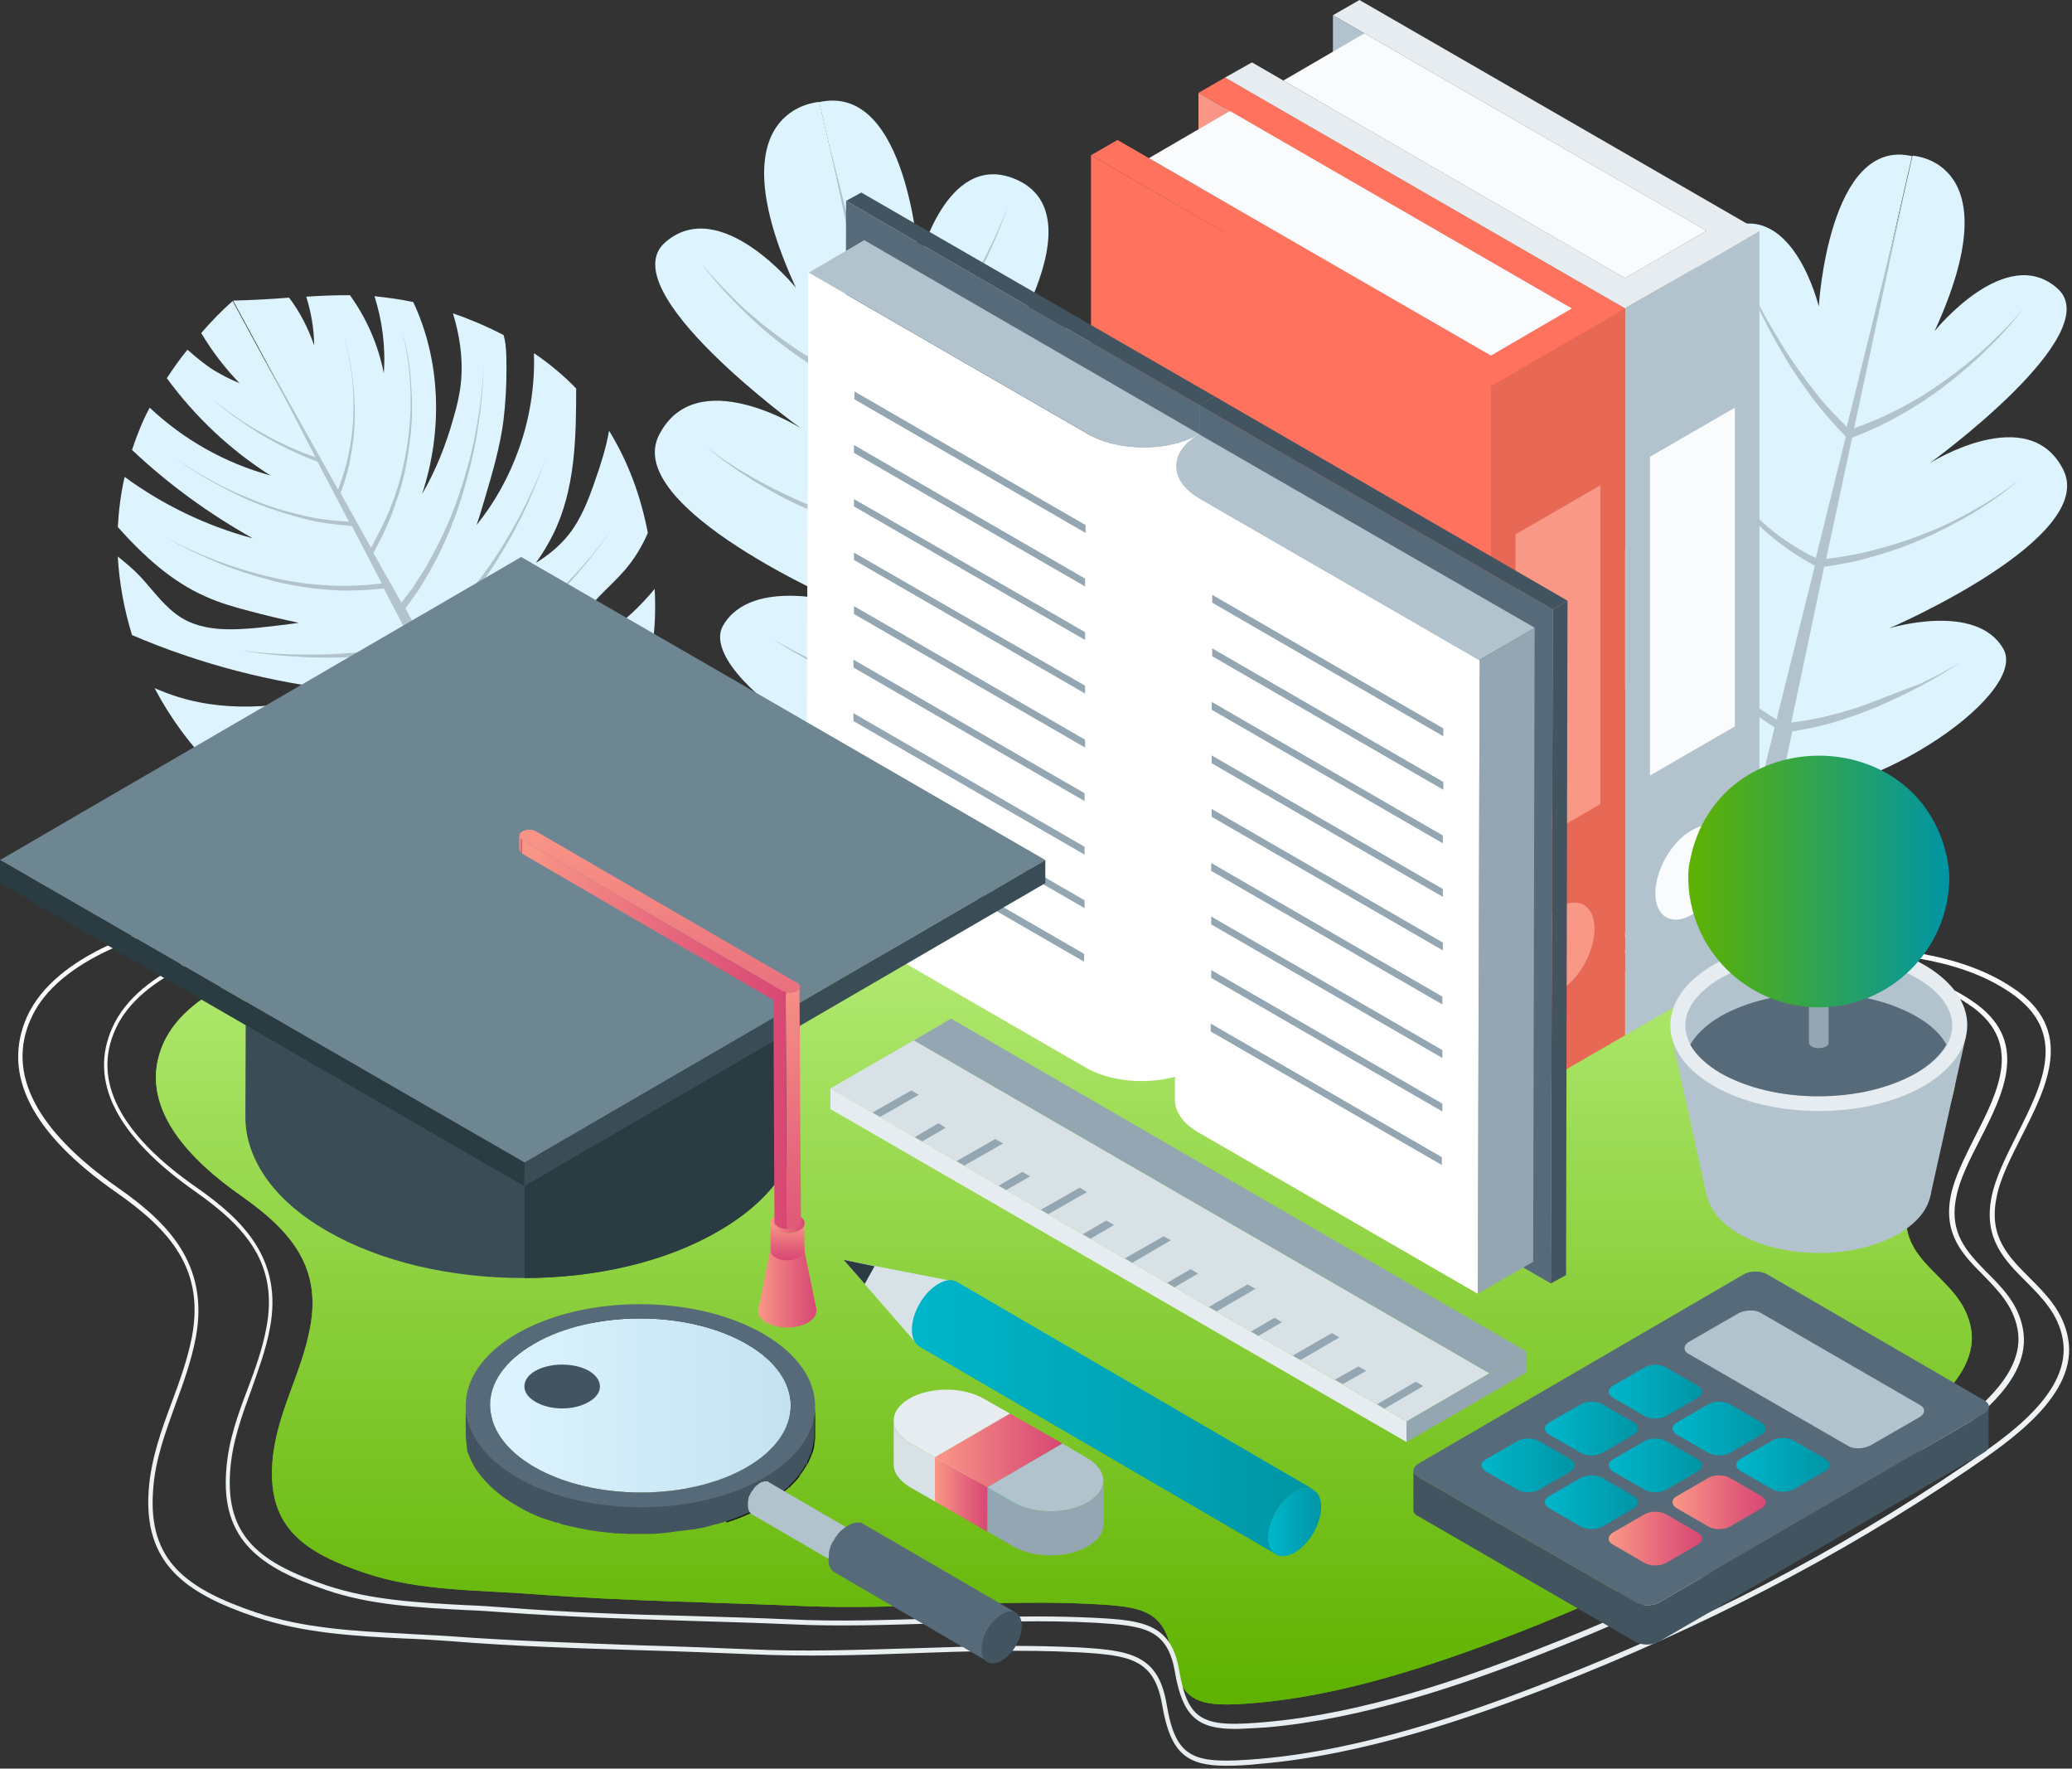
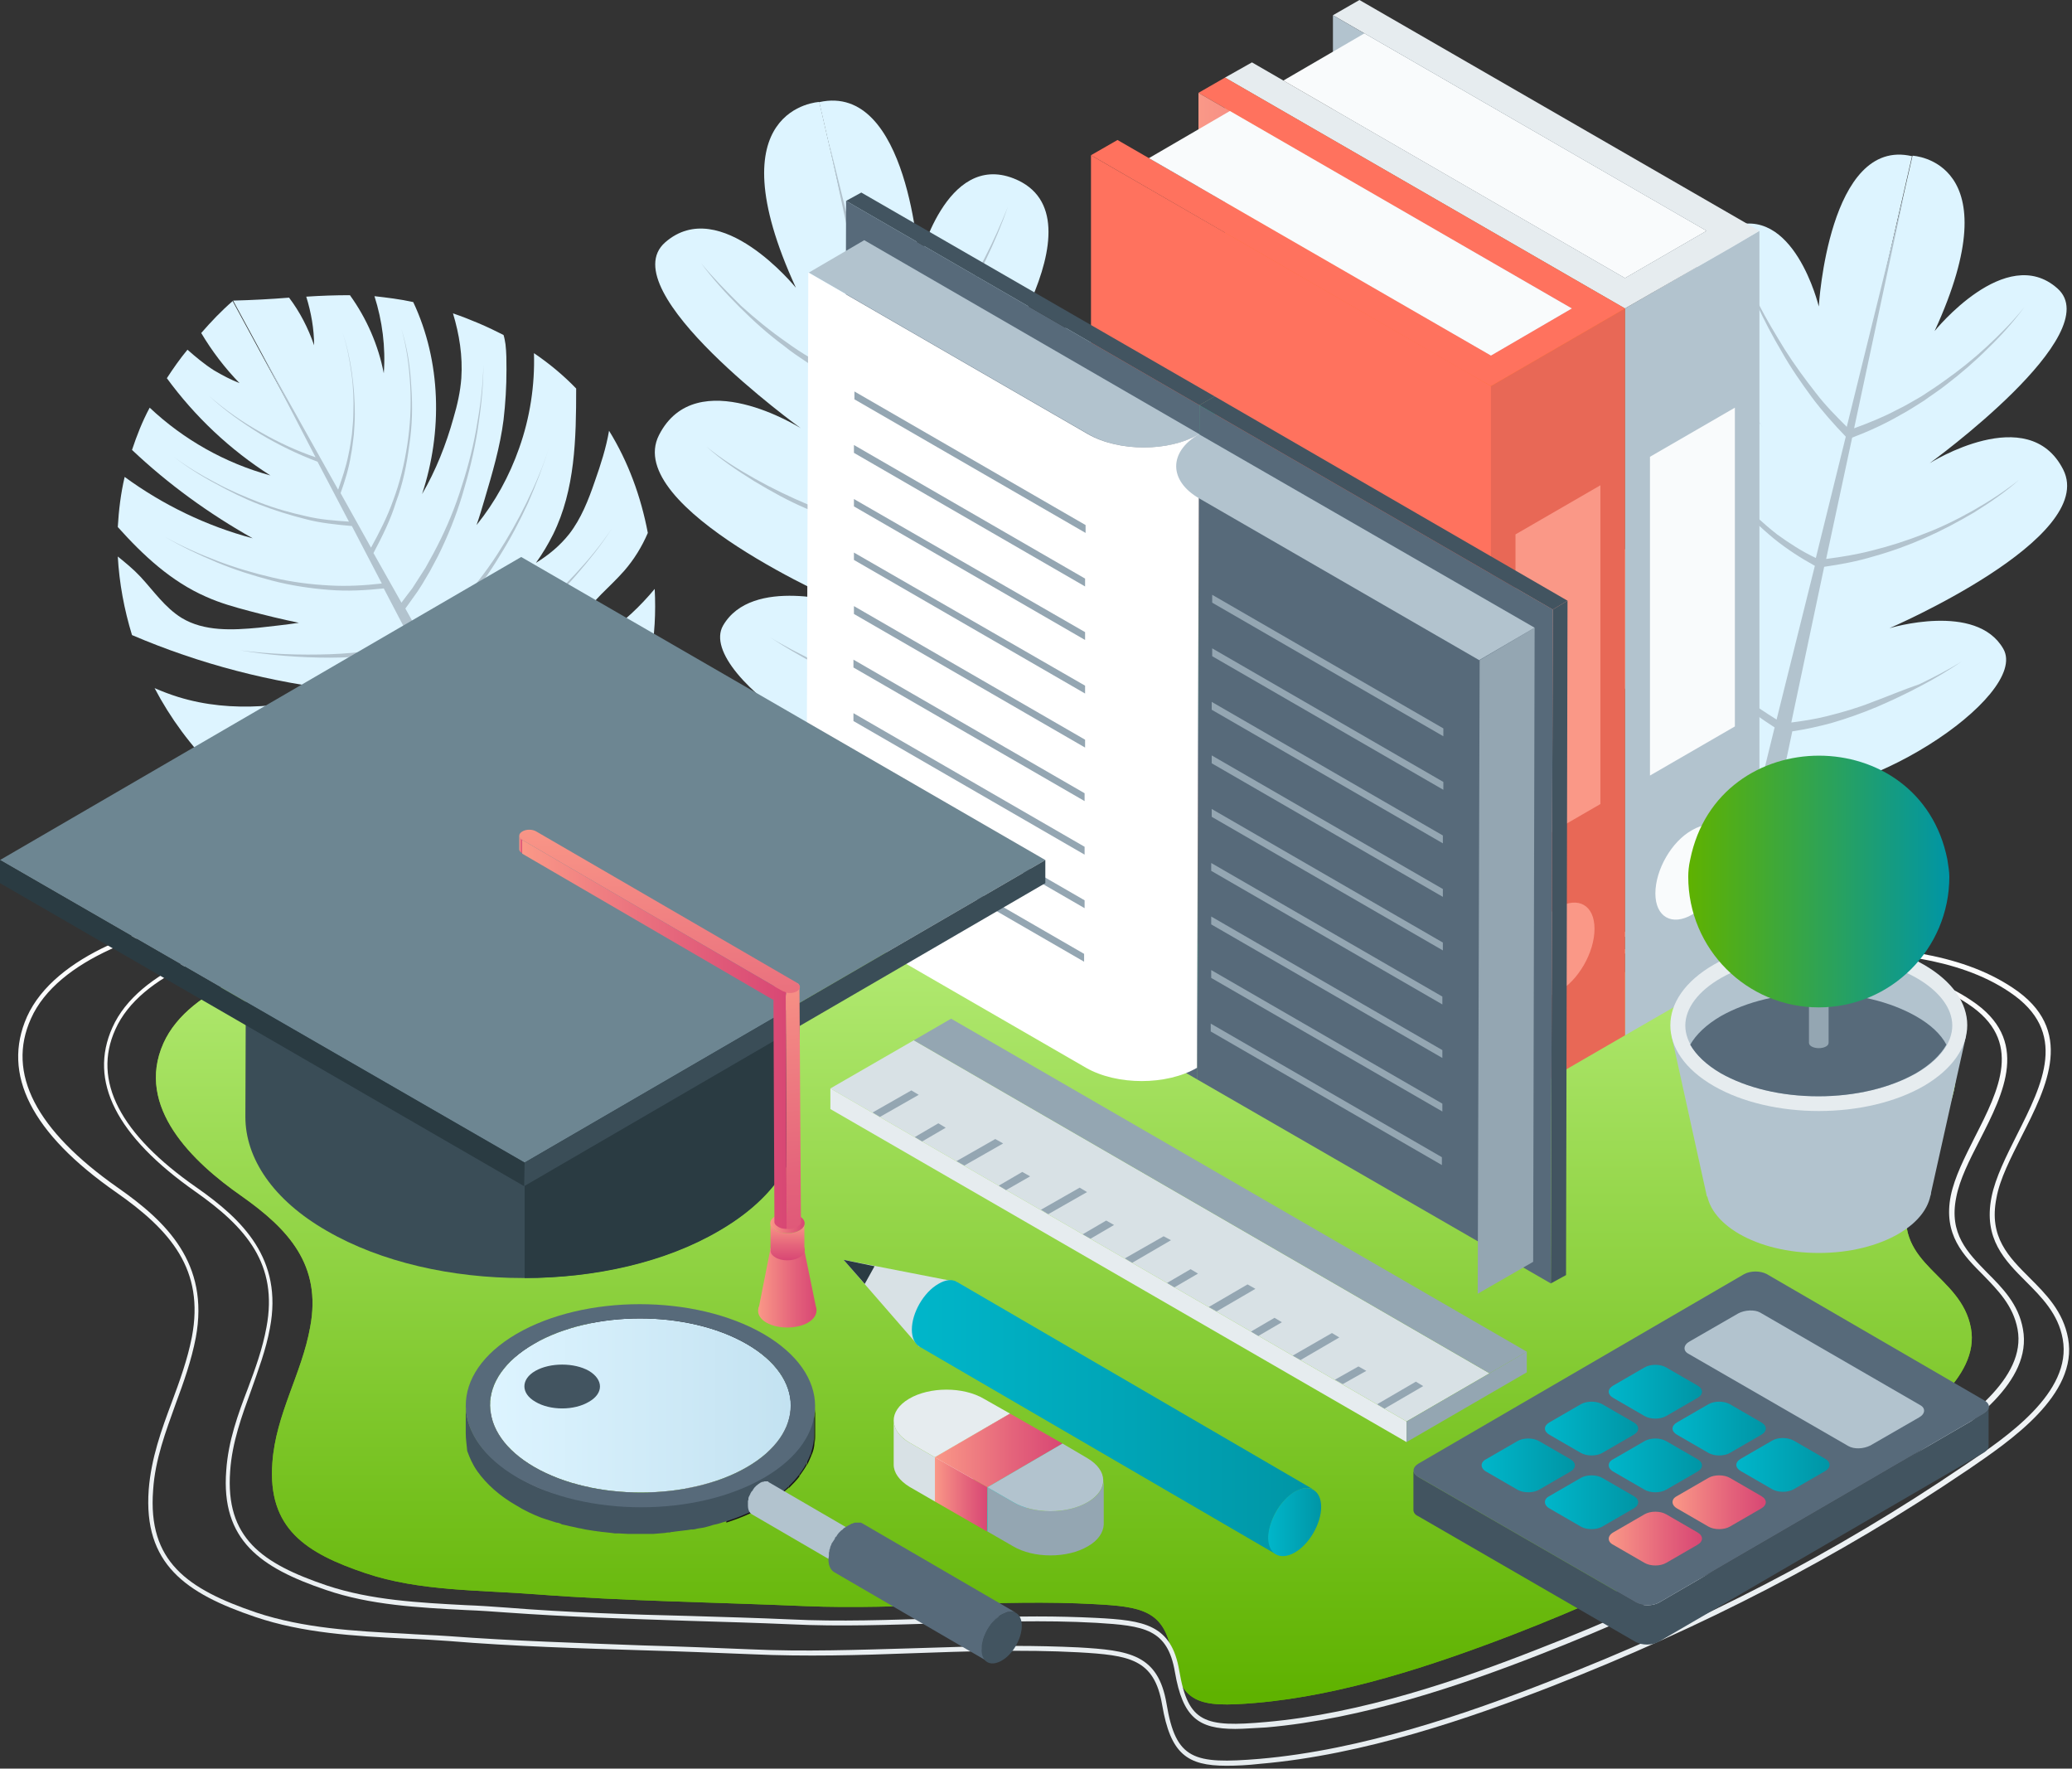
<svg xmlns="http://www.w3.org/2000/svg" width="382" height="326" viewBox="0 0 382 326" fill="none">
  <rect x="0" y="0" width="382" height="326" fill="#333333" stroke="none" />
  <path d="M250.086 175.096C274.063 177.269 298.041 179.352 322.018 180.619C332.785 181.162 345.271 181.524 354.5 187.771C368.796 197.278 353.776 210.949 351.695 221.722C349.343 233.311 361.557 234.941 363.367 244.809C365.086 254.044 353.143 261.83 346.809 266.085C325.366 280.571 303.017 291.978 278.949 301.303C264.111 307.007 247.462 312.53 231.538 313.888C220.861 314.793 217.604 314.069 215.975 304.563C214.618 296.777 210.275 296.143 201.861 295.69C184.036 294.694 166.212 296.777 148.478 296.052C131.829 295.328 115.452 295.147 98.895 293.88C88.49 293.065 77.361 293.336 67.408 289.987C56.369 286.275 49.312 281.748 50.217 269.616C50.85 260.653 55.645 253.229 57.184 244.628C59.355 233.13 53.112 226.521 44.516 220.455C35.559 214.208 24.882 204.068 30.13 192.298C34.925 181.615 51.664 176.907 62.069 175.64C104.323 170.57 145.763 166.767 188.289 169.845C208.918 171.294 229.547 173.195 250.086 175.096Z" fill="url(#paint0_linear_14_7073)" />
  <path d="M250.086 175.096C274.063 177.269 298.041 179.352 322.018 180.619C332.785 181.162 345.271 181.524 354.5 187.771C368.796 197.278 353.776 210.949 351.695 221.722C349.343 233.311 361.557 234.941 363.367 244.809C365.086 254.044 353.143 261.83 346.809 266.085C325.366 280.571 303.017 291.978 278.949 301.303C264.111 307.007 247.462 312.53 231.538 313.888C220.861 314.793 217.604 314.069 215.975 304.563C214.618 296.777 210.275 296.143 201.861 295.69C184.036 294.694 166.212 296.777 148.478 296.052C131.829 295.328 115.452 295.147 98.895 293.88C88.49 293.065 77.361 293.336 67.408 289.987C56.369 286.275 49.312 281.748 50.217 269.616C50.85 260.653 55.645 253.229 57.184 244.628C59.355 233.13 53.112 226.521 44.516 220.455C35.559 214.208 24.882 204.068 30.13 192.298C34.925 181.615 51.664 176.907 62.069 175.64C104.323 170.57 145.763 166.767 188.289 169.845C208.918 171.294 229.547 173.195 250.086 175.096Z" fill="url(#paint1_linear_14_7073)" />
  <path d="M226.11 325.477C218.871 325.477 215.795 323.304 214.257 314.25C212.809 305.74 208.195 305.106 198.785 304.563C188.561 304.02 178.065 304.382 168.022 304.744C158.431 305.106 148.478 305.378 138.616 304.925C131.92 304.654 125.225 304.382 118.71 304.201C106.948 303.839 94.733 303.477 82.699 302.481C80.075 302.3 77.361 302.119 74.647 302.028C65.418 301.575 55.827 301.032 47.05 298.045C34.202 293.699 26.421 288.267 27.416 274.596C27.869 268.801 29.769 263.55 31.669 258.48C33.116 254.587 34.564 250.604 35.378 246.439C37.731 234.036 31.488 226.793 21.354 219.731C5.791 208.867 0.272 198.002 4.977 187.41C10.134 176.002 27.778 170.027 41.26 168.397C93.828 162.15 138.163 158.619 183.584 161.878C204.394 163.327 225.476 165.319 245.834 167.129L253.163 167.763C280.488 170.298 307.27 172.652 334.142 174.01L335.952 174.101C347.714 174.644 361.015 175.368 371.058 182.068C382.73 189.763 377.392 200.266 372.687 209.5C370.696 213.484 368.706 217.286 368.072 220.817C366.625 228.06 370.334 231.682 374.225 235.575C377.211 238.562 380.378 241.731 381.282 246.711C383.182 257.122 370.515 265.633 363.005 270.793L362.463 271.155C339.028 286.999 313.965 299.946 285.917 310.901C270.988 316.695 251.444 323.485 232.353 325.115C230 325.386 227.919 325.477 226.11 325.477ZM187.113 303.386C191.003 303.386 194.894 303.477 198.785 303.658C208.195 304.201 213.533 304.925 215.071 314.069C216.79 324.39 220.047 325.205 232.172 324.209C251.173 322.58 270.626 315.79 285.464 309.995C313.513 299.131 338.485 286.184 361.829 270.341L362.372 269.978C369.791 264.999 382.097 256.67 380.287 246.801C379.473 242.184 376.396 239.106 373.501 236.208C369.61 232.315 365.629 228.332 367.168 220.636C367.891 217.015 369.882 213.122 371.872 209.138C376.577 199.813 381.463 190.216 370.515 182.883C360.743 176.274 347.533 175.64 335.862 175.006L334.052 174.916C307.089 173.558 280.307 171.204 252.982 168.669L245.653 168.035C225.295 166.134 204.214 164.232 183.403 162.784C138.073 159.524 93.828 163.055 41.26 169.302C27.959 170.932 10.587 176.726 5.701 187.772C1.177 197.821 6.606 208.323 21.716 218.916C30.673 225.163 38.636 232.859 36.102 246.53C35.288 250.785 33.84 254.859 32.392 258.752C30.583 263.822 28.592 268.982 28.23 274.686C27.235 287.814 34.474 292.884 47.231 297.23C55.917 300.127 65.418 300.67 74.556 301.123C77.18 301.304 79.985 301.394 82.609 301.575C94.643 302.481 106.767 302.843 118.529 303.296C125.044 303.477 131.83 303.748 138.435 304.02C148.207 304.473 158.159 304.11 167.75 303.839C174.265 303.658 180.689 303.386 187.113 303.386Z" fill="url(#paint2_linear_14_7073)" />
  <path d="M227.737 318.687C220.951 318.687 218.056 316.604 216.608 308.184C215.251 300.217 210.908 299.674 202.131 299.131C192.541 298.588 182.769 298.95 173.268 299.221C164.22 299.493 154.901 299.855 145.763 299.402C139.519 299.131 133.186 298.95 127.124 298.769C116.085 298.407 104.685 298.044 93.375 297.23C90.932 297.048 88.308 296.867 85.865 296.777C77.179 296.324 68.221 295.872 60.078 293.065C48.044 288.991 40.715 283.921 41.711 271.065C42.073 265.632 43.882 260.653 45.692 255.945C47.049 252.324 48.406 248.612 49.13 244.628C51.302 233.04 45.42 226.249 36.011 219.64C21.443 209.41 16.286 199.27 20.72 189.401C25.515 178.627 42.073 173.105 54.74 171.566C103.961 165.681 145.491 162.421 188.017 165.409C207.47 166.767 227.194 168.578 246.195 170.389L253.162 171.022C278.768 173.376 303.831 175.549 328.984 176.817L330.613 176.907C341.651 177.45 354.137 178.084 363.457 184.422C374.405 191.665 369.428 201.443 364.995 210.134C363.095 213.846 361.285 217.377 360.652 220.727C359.295 227.426 362.733 230.867 366.352 234.579C369.157 237.385 372.143 240.373 372.957 244.99C374.767 254.768 362.914 262.735 355.766 267.534L355.223 267.896C333.327 282.744 309.893 294.876 283.563 305.106C269.629 310.538 251.262 316.876 233.437 318.415C231.266 318.506 229.366 318.687 227.737 318.687ZM191.183 297.954C194.803 297.954 198.512 298.044 202.131 298.225C210.908 298.678 215.975 299.402 217.422 308.003C219.051 317.6 222.127 318.415 233.347 317.419C251.081 315.88 269.358 309.542 283.201 304.11C309.44 293.97 332.875 281.838 354.68 266.991L355.223 266.628C362.1 261.921 373.681 254.134 371.962 244.99C371.148 240.645 368.343 237.838 365.628 235.031C362.009 231.41 358.209 227.607 359.657 220.365C360.38 216.924 362.19 213.393 364.09 209.591C368.524 200.899 373.138 191.846 362.823 185.055C353.685 178.899 341.289 178.265 330.432 177.722L328.803 177.632C303.559 176.364 278.496 174.101 252.891 171.837L245.833 171.203C226.742 169.483 207.108 167.673 187.655 166.315C145.22 163.236 103.78 166.586 54.559 172.471C42.073 173.92 25.877 179.352 21.262 189.763C17.01 199.179 22.077 209.048 36.282 218.916C44.697 224.801 52.206 232.044 49.764 244.809C49.04 248.793 47.592 252.595 46.325 256.217C44.606 260.925 42.797 265.814 42.435 271.155C41.53 283.468 48.225 288.176 60.259 292.25C68.402 294.966 77.269 295.419 85.865 295.872C88.308 295.962 90.932 296.143 93.375 296.324C104.685 297.23 115.995 297.592 127.033 297.863C133.095 298.044 139.429 298.225 145.672 298.497C154.81 298.95 164.13 298.588 173.087 298.316C179.15 298.135 185.121 297.954 191.183 297.954Z" fill="url(#paint3_linear_14_7073)" />
  <path d="M325.726 145.673C325.726 145.673 303.106 138.43 294.782 118.602C288.539 103.664 299.125 93.705 316.588 107.919C316.588 107.919 290.62 86.1 303.197 71.252C312.426 60.297 325.183 79.038 325.183 79.038C325.183 79.038 302.201 48.437 318.85 41.918C330.702 37.301 335.317 56.495 335.317 56.495C335.317 56.495 337.126 25.169 352.508 28.791L325.726 145.673Z" fill="#DDF4FF" />
  <path d="M352.599 28.7C352.599 28.7 371.148 29.515 356.671 61.021C356.671 61.021 369.791 44.725 379.291 53.144C388.791 61.474 355.766 85.375 355.766 85.375C355.766 85.375 373.953 73.877 380.377 86.552C386.801 99.227 348.347 115.795 348.347 115.795C348.347 115.795 364.362 110.906 369.338 119.598C374.315 128.289 342.104 149.475 325.817 145.763L352.599 28.7Z" fill="#DDF4FF" />
  <path d="M345.27 129.376C342.555 130.462 339.75 131.277 336.855 132.001C334.684 132.545 332.422 132.907 330.25 133.178L336.312 104.479C339.389 104.026 342.374 103.483 345.36 102.577C348.617 101.672 351.875 100.495 354.951 99.137C358.027 97.779 361.104 96.149 363.999 94.429C366.894 92.618 369.699 90.717 372.233 88.454C369.609 90.536 366.713 92.437 363.818 94.067C360.923 95.697 357.846 97.236 354.68 98.413C351.513 99.68 348.346 100.676 345.089 101.491C342.284 102.215 339.479 102.668 336.674 103.03L341.47 80.668C344.546 79.491 347.532 78.133 350.337 76.503C351.875 75.688 353.232 74.783 354.68 73.877C356.037 72.882 357.484 71.976 358.842 70.89C361.556 68.807 364.089 66.635 366.532 64.19C368.975 61.836 371.237 59.301 373.228 56.585C371.147 59.211 368.704 61.655 366.261 63.918C363.818 66.182 361.104 68.355 358.389 70.256C357.032 71.252 355.584 72.157 354.227 73.062C352.78 73.877 351.332 74.783 349.794 75.507C347.26 76.865 344.546 77.951 341.831 78.947L351.06 35.762L340.474 78.676C338.484 76.684 336.493 74.692 334.774 72.429C332.783 69.894 330.793 67.178 329.074 64.462C327.355 61.655 325.636 58.848 324.188 55.951C322.65 53.054 321.293 50.066 320.116 46.988C321.202 50.066 322.469 53.145 323.916 56.132C325.274 59.12 326.812 62.017 328.531 64.914C330.16 67.811 332.06 70.528 334.05 73.244C335.95 75.779 338.031 78.133 340.293 80.487L334.774 102.849C332.241 101.672 329.888 100.133 327.626 98.503C325.093 96.511 322.65 94.248 320.388 91.894C318.126 89.45 316.045 86.915 314.145 84.289C312.245 81.663 310.345 78.857 308.806 75.96C310.345 78.947 312.064 81.754 313.873 84.47C315.683 87.186 317.764 89.812 319.935 92.347C322.107 94.882 324.459 97.145 327.083 99.318C329.436 101.219 331.969 102.849 334.593 104.297L327.536 132.635C325.364 131.277 323.193 129.829 321.112 128.289C318.488 126.298 316.045 124.306 313.602 122.043C311.159 119.87 308.897 117.516 306.635 115.162C304.373 112.808 302.292 110.273 300.301 107.738C302.201 110.363 304.282 112.898 306.363 115.433C308.535 117.878 310.706 120.322 313.059 122.586C315.411 124.94 317.854 127.113 320.388 129.195C322.559 131.006 324.821 132.545 327.174 134.084L319.031 167.22L323.374 168.216L330.431 134.808C332.874 134.446 335.317 133.903 337.669 133.269C340.474 132.454 343.279 131.458 346.084 130.281C348.798 129.104 351.513 127.837 354.046 126.479C356.67 125.121 359.204 123.582 361.647 121.952C359.113 123.491 356.489 124.849 353.865 126.117C350.698 127.203 347.984 128.38 345.27 129.376Z" fill="#B2C3CE" />
  <path d="M179.678 143.07C179.678 143.07 203.76 135.463 212.505 114.291C219.096 98.443 207.815 87.921 189.31 103.007C189.31 103.007 216.941 79.807 203.633 64.086C193.873 52.422 180.185 72.327 180.185 72.327C180.185 72.327 204.52 39.871 186.902 32.898C174.354 27.954 169.411 48.365 169.411 48.365C169.411 48.365 167.51 15.149 151.033 18.826L179.678 143.07Z" fill="#DDF4FF" />
  <path d="M151.049 18.792C151.049 18.792 131.39 19.68 146.737 53.044C146.737 53.044 132.786 35.791 122.639 44.671C112.493 53.551 147.625 78.923 147.625 78.923C147.625 78.923 128.346 66.744 121.498 80.191C114.649 93.638 155.615 111.271 155.615 111.271C155.615 111.271 138.62 106.07 133.293 115.331C128.093 124.592 162.337 147.046 179.586 143.113L151.049 18.792Z" fill="#DDF4FF" />
  <path d="M158.929 125.808C161.847 126.949 164.891 127.836 167.809 128.597C170.093 129.23 172.503 129.611 174.914 129.864L168.444 99.444C165.145 98.937 161.974 98.303 158.802 97.416C155.25 96.402 151.951 95.134 148.653 93.74C145.354 92.346 142.182 90.571 139.011 88.67C135.966 86.769 132.921 84.741 130.257 82.332C133.048 84.614 136.093 86.515 139.265 88.29C142.436 90.064 145.608 91.585 148.906 92.98C152.205 94.247 155.63 95.388 159.056 96.275C161.974 97.036 165.018 97.543 168.063 97.923L162.988 74.094C159.69 72.826 156.518 71.432 153.6 69.657C151.951 68.77 150.556 67.756 148.906 66.869C147.384 65.855 145.862 64.841 144.466 63.7C141.548 61.545 138.884 59.137 136.347 56.602C133.809 54.067 131.399 51.405 129.242 48.49C131.526 51.279 134.063 53.814 136.6 56.349C139.265 58.757 142.056 61.038 144.974 63.066C146.369 64.08 147.891 65.094 149.414 65.982C150.936 66.869 152.459 67.756 154.108 68.517C156.899 70.038 159.69 71.178 162.608 72.192L152.839 26.309L164.13 71.812C166.287 69.784 168.317 67.503 170.22 65.221C172.377 62.559 174.406 59.644 176.309 56.729C178.212 53.814 179.862 50.772 181.511 47.603C183.16 44.434 184.556 41.265 185.824 38.096C184.682 41.392 183.287 44.688 181.765 47.856C180.242 51.025 178.593 54.194 176.817 57.236C175.041 60.278 173.138 63.193 170.981 65.982C168.951 68.643 166.794 71.178 164.384 73.587L170.22 97.416C172.884 96.148 175.421 94.501 177.832 92.726C180.623 90.571 183.16 88.29 185.571 85.755C187.981 83.22 190.138 80.431 192.294 77.643C194.324 74.854 196.354 71.939 198.003 68.77C196.354 71.939 194.578 74.854 192.675 77.769C190.645 80.685 188.615 83.473 186.332 86.135C184.048 88.797 181.511 91.332 178.72 93.613C176.309 95.641 173.518 97.416 170.727 98.81L178.212 128.977C180.496 127.583 182.906 126.062 185.063 124.414C187.854 122.386 190.518 120.104 193.056 117.823C195.593 115.541 198.13 113.006 200.414 110.471C202.824 107.936 205.108 105.274 207.138 102.613C205.108 105.401 202.951 108.19 200.668 110.725C198.384 113.387 195.974 115.922 193.563 118.33C191.153 120.738 188.488 123.146 185.824 125.301C183.541 127.202 181.13 128.85 178.593 130.498L187.347 165.608L182.78 166.622L175.168 131.132C172.503 130.751 169.966 130.244 167.429 129.484C164.384 128.597 161.466 127.583 158.548 126.315C155.63 125.048 152.839 123.78 150.048 122.259C147.257 120.738 144.593 119.217 141.929 117.443C144.593 119.09 147.384 120.485 150.175 121.879C153.093 123.4 156.011 124.667 158.929 125.808Z" fill="#B2C3CE" />
  <path d="M91.747 145.491C87.223 151.195 80.165 154.816 72.836 155.541C64.422 156.355 55.826 153.73 48.678 149.112C48.497 149.022 48.226 148.841 48.045 148.66C49.583 148.388 51.121 148.026 52.659 147.754C59.626 146.215 67.046 144.405 72.746 140.33C62.069 143.499 50.578 144.042 39.63 141.87C35.197 137.524 31.397 132.363 28.501 126.841C29.949 127.474 31.397 128.018 32.844 128.47C42.797 131.549 53.474 130.281 63.517 127.293C50.035 125.845 36.825 122.404 24.339 117.063C22.892 112.355 21.987 107.466 21.715 102.577C23.163 103.754 24.611 104.931 25.877 106.289C28.32 108.915 30.401 111.993 33.478 113.894C37.64 116.429 42.888 116.157 47.683 115.705C50.126 115.433 52.659 115.161 55.102 114.799C52.026 114.166 49.04 113.441 45.964 112.626C43.249 111.902 40.626 111.178 38.002 110.001C31.578 107.194 26.42 102.396 21.715 97.145C21.896 94.067 22.258 90.988 22.982 87.91C30.04 93.071 38.092 96.964 46.597 99.227C38.545 94.7 31.035 89.268 24.339 82.931C25.244 80.215 26.239 77.68 27.596 75.145C33.84 81.029 41.53 85.375 49.855 87.639C42.435 82.931 35.921 76.774 30.763 69.712C31.939 67.902 33.206 66.091 34.563 64.461C36.102 65.819 37.73 67.177 39.449 68.264C40.987 69.169 42.526 69.984 44.154 70.618C41.44 67.811 39.087 64.733 37.097 61.383C38.907 59.301 40.807 57.309 42.888 55.498L91.747 145.491Z" fill="#DDF4FF" />
  <path d="M91.747 145.492C95.638 146.035 102.243 144.224 105.591 142.142C109.3 139.788 112.648 136.8 115.091 133.179C119.886 126.117 121.153 117.154 120.701 108.553C118.077 111.722 115 114.619 111.562 116.973C108.033 119.417 104.143 121.318 100.252 123.22C103.69 118.693 106.767 113.713 110.838 109.549C112.286 108.1 113.734 106.742 115.091 105.203C116.9 103.121 118.348 100.767 119.434 98.232C118.167 91.532 115.815 85.104 112.286 79.4C111.743 82.569 110.748 85.647 109.662 88.725C108.486 92.166 107.129 95.606 104.957 98.413C103.238 100.586 101.157 102.306 98.805 103.754C99.981 102.125 101.067 100.314 101.971 98.503C106.043 90.265 106.224 80.849 106.224 71.614C103.871 69.17 101.247 66.997 98.443 65.096C98.624 70.98 97.719 76.956 95.728 82.569C93.919 87.73 91.295 92.528 87.856 96.783C88.399 95.244 88.852 93.705 89.304 92.166C90.752 87.277 92.2 82.388 92.833 77.409C93.195 74.33 93.376 71.252 93.376 68.083C93.376 66.544 93.376 65.005 93.195 63.466C93.104 62.923 93.014 62.289 92.833 61.746C89.847 60.207 86.68 58.849 83.513 57.762C84.69 61.655 85.323 65.639 85.052 69.713C84.871 72.157 84.328 74.602 83.604 77.046C82.247 81.935 80.347 86.734 77.813 91.079C81.613 79.581 81.342 66.635 76.185 55.68C73.742 55.137 71.389 54.865 69.037 54.593C70.484 59.12 71.118 64.009 70.756 68.808C69.76 63.647 67.589 58.667 64.513 54.412C61.798 54.412 59.174 54.503 56.46 54.684C57.365 57.581 57.908 60.659 57.908 63.647C56.822 60.478 55.284 57.491 53.293 54.865C49.946 55.137 46.507 55.318 42.978 55.408L91.747 145.492Z" fill="#DDF4FF" />
  <path d="M78.174 132.363C76.274 132.726 74.464 133.178 72.564 133.45C68.854 134.174 65.054 134.717 61.254 135.08C57.454 135.442 53.654 135.804 49.853 135.894C46.053 135.985 42.253 135.894 38.453 135.532C42.253 135.894 46.053 135.804 49.853 135.623C53.654 135.442 57.363 135.08 61.163 134.536C64.873 133.993 68.673 133.359 72.383 132.544C74.283 132.182 76.093 131.73 77.902 131.277L82.064 130.191L76.545 119.598C74.102 120.141 71.659 120.503 69.126 120.775C66.321 121.046 63.606 121.227 60.802 121.227C55.282 121.227 49.673 120.775 44.244 119.869C49.763 120.594 55.282 120.775 60.802 120.594C63.606 120.503 66.321 120.232 69.035 119.869C71.388 119.598 73.74 119.055 76.002 118.511L70.754 108.462C67.407 108.824 64.059 109.005 60.711 108.734C57.182 108.462 53.563 107.919 50.125 107.013C46.687 106.108 43.248 105.022 39.991 103.664C36.734 102.305 33.477 100.766 30.4 98.956C33.477 100.676 36.734 102.124 40.082 103.392C43.429 104.659 46.777 105.655 50.306 106.47C53.744 107.285 57.273 107.738 60.802 107.919C63.968 108.1 67.226 107.919 70.392 107.557L64.873 96.964C61.978 96.692 59.083 96.421 56.368 95.696C53.473 94.972 50.577 94.067 47.773 92.98C44.968 91.894 42.253 90.536 39.629 89.087C36.915 87.639 34.382 86.009 32.029 84.198C34.472 86.009 37.005 87.548 39.629 88.906C42.253 90.355 45.058 91.532 47.863 92.618C50.668 93.705 53.563 94.519 56.459 95.153C59.083 95.787 61.706 95.968 64.33 96.149L58.54 85.104C54.92 83.746 51.392 82.025 48.044 80.034C44.696 77.951 41.439 75.688 38.544 72.972C41.529 75.597 44.787 77.861 48.225 79.762C51.392 81.573 54.739 83.112 58.178 84.289L48.134 64.914L62.34 90.264C63.064 88.182 63.787 86.1 64.24 83.836C64.511 82.569 64.692 81.392 64.873 80.124C64.964 78.857 65.145 77.589 65.145 76.322C65.235 73.787 65.145 71.252 64.783 68.717C64.421 66.182 63.968 63.737 63.154 61.293C63.968 63.647 64.511 66.182 64.873 68.717C65.235 71.252 65.416 73.787 65.416 76.322C65.416 77.589 65.326 78.857 65.235 80.124C65.054 81.392 64.964 82.659 64.692 83.927C64.33 86.281 63.606 88.635 62.792 90.898L68.402 100.947C69.94 98.141 71.388 95.334 72.474 92.256C73.74 88.906 74.555 85.466 75.097 81.935C75.64 78.404 75.821 74.782 75.64 71.252C75.459 67.721 75.007 64.099 74.012 60.659C75.097 64.099 75.64 67.63 75.821 71.252C76.093 74.873 76.002 78.495 75.459 82.025C75.007 85.556 74.283 89.178 73.016 92.528C72.021 95.787 70.483 98.865 68.854 101.943L74.012 111.087L75.097 109.639L76.002 108.462L76.817 107.194L78.445 104.659L79.893 102.034C81.793 98.503 83.421 94.791 84.688 90.989C85.955 87.186 87.041 83.293 87.765 79.309C88.488 75.326 89.031 71.342 89.122 67.268C89.122 71.342 88.669 75.326 88.036 79.4C87.403 83.383 86.407 87.367 85.231 91.26C84.055 95.153 82.517 98.956 80.707 102.577L79.26 105.293L77.812 107.738L76.998 109.005L76.093 110.273L74.736 112.174L77.812 117.697C80.345 115.614 82.788 113.441 84.96 110.906C87.403 108.19 89.665 105.293 91.655 102.215C93.646 99.137 95.455 95.968 97.084 92.618C98.713 89.268 100.16 85.918 101.246 82.388C100.16 85.918 98.803 89.359 97.355 92.709C95.817 96.058 94.098 99.318 92.108 102.487C90.207 105.655 88.036 108.643 85.593 111.45C83.421 114.075 80.979 116.429 78.355 118.693L81.974 125.03C83.15 124.306 84.326 123.581 85.503 122.857C86.95 121.861 88.488 120.956 89.936 119.869C92.831 117.878 95.636 115.614 98.351 113.26C101.065 110.906 103.599 108.462 106.041 105.836C108.484 103.211 110.746 100.495 112.737 97.507C110.837 100.495 108.575 103.301 106.222 106.017C103.87 108.734 101.337 111.269 98.713 113.713C96.089 116.067 93.374 118.421 90.479 120.594C89.031 121.68 87.584 122.676 86.136 123.763C84.96 124.577 83.784 125.302 82.607 126.116L89.936 139.154C92.56 138.52 95.093 137.524 97.536 136.256C100.251 134.717 102.875 132.907 105.227 130.824C107.58 128.742 109.842 126.479 111.832 124.034C113.823 121.59 115.723 119.055 117.442 116.339C115.904 119.145 114.094 121.771 112.104 124.215C110.113 126.75 108.032 129.104 105.68 131.277C103.327 133.45 100.794 135.351 97.989 137.071C95.636 138.429 93.193 139.425 90.569 140.24L103.418 163.055L100.251 164.775L88.126 141.417C86.317 142.594 84.507 143.68 82.607 144.676C80.255 145.853 77.812 146.849 75.369 147.664C72.926 148.479 70.392 149.113 67.769 149.565C65.235 150.018 62.611 150.29 59.987 150.29C62.611 150.199 65.145 149.746 67.678 149.203C70.212 148.66 72.654 147.936 75.097 147.03C77.54 146.125 79.893 145.038 82.064 143.771C83.964 142.775 85.683 141.598 87.403 140.331L82.698 131.277L78.174 132.363Z" fill="#B2C3CE" />
  <path d="M155.535 232.225L169.469 248.249L176.436 236.299L155.535 232.225Z" fill="#D8E1E5" />
  <path d="M155.535 232.225L159.426 236.661L161.235 233.402L155.535 232.225Z" fill="#2A3B42" />
  <path d="M176.436 236.299C175.531 235.755 174.355 235.846 172.998 236.661C170.283 238.2 168.112 242.002 168.112 245.081C168.112 246.62 168.655 247.706 169.559 248.249L235.338 286.546C234.433 286.003 233.891 284.916 233.891 283.377C233.891 280.299 236.062 276.497 238.777 274.958C240.134 274.143 241.4 274.143 242.215 274.595L176.436 236.299Z" fill="url(#paint4_linear_14_7073)" />
  <path d="M238.686 274.958C241.4 273.419 243.572 274.686 243.572 277.765C243.572 280.843 241.4 284.645 238.686 286.184C235.971 287.723 233.8 286.456 233.8 283.378C233.89 280.3 236.062 276.497 238.686 274.958Z" fill="url(#paint5_linear_14_7073)" />
  <path d="M299.58 190.85L225.839 148.298V14.305L299.58 56.857V190.85Z" fill="#FF7419" />
  <path d="M324.372 176.545L299.58 190.85V56.857L324.372 42.552V176.545Z" fill="#B2C3CE" />
  <path d="M319.847 133.903L304.194 142.956V84.198L319.847 75.145V133.903Z" fill="#F9FBFC" />
  <path d="M319.486 45.449L324.372 42.552L250.631 0L245.745 2.807L314.6 42.552L299.58 51.243L230.816 11.498L225.839 14.305L299.58 56.857L304.466 54.05L319.486 45.449Z" fill="#E6ECEF" />
  <path d="M318.761 156.899C318.761 161.245 315.775 166.496 311.975 168.578C308.265 170.751 305.189 169.031 305.189 164.685C305.189 160.339 308.175 155.088 311.975 153.006C315.685 150.833 318.761 152.553 318.761 156.899Z" fill="#F9FBFC" />
  <path d="M245.744 2.807V20.099L299.58 51.243L314.599 42.552L245.744 2.807Z" fill="#B2C3CE" />
  <path d="M236.606 14.848L251.536 6.157L314.6 42.552L299.58 51.244L236.606 14.848Z" fill="#F9FBFC" />
  <path d="M274.879 205.155L201.138 162.603V28.609L274.879 71.161V205.155Z" fill="url(#paint6_linear_14_7073)" />
  <path d="M299.579 190.85L274.878 205.155V71.161L299.579 56.857V190.85Z" fill="#E86856" />
  <path d="M295.056 148.207L279.403 157.261V98.503L295.056 89.45V148.207Z" fill="#FA9887" />
  <path d="M294.694 54.05L225.839 14.305L220.953 17.111L289.808 56.857L274.879 65.548L206.024 25.803L201.138 28.61L269.902 68.355L274.879 71.162L299.58 56.857L294.694 54.05Z" fill="#FF725E" />
  <path d="M293.969 171.203C293.969 175.549 290.984 180.8 287.183 182.882C283.474 185.055 280.397 183.335 280.397 178.989C280.397 174.644 283.383 169.393 287.183 167.31C290.984 165.137 293.969 166.858 293.969 171.203Z" fill="#FA9887" />
  <path d="M220.953 17.111V34.404L274.879 65.548L289.808 56.857L220.953 17.111Z" fill="url(#paint7_linear_14_7073)" />
  <path d="M211.815 29.153L226.744 20.462L289.808 56.857L274.879 65.549L211.815 29.153Z" fill="#F9FBFC" />
  <path d="M223.937 73.062L223.575 197.368L220.771 198.998L221.132 74.692L223.937 73.062Z" fill="#33CC99" />
  <path d="M221.132 74.692L220.77 198.998L155.625 161.335L155.987 37.029L221.132 74.692Z" fill="#576A7A" />
  <path d="M223.938 73.062L221.133 74.692L155.987 37.029L158.792 35.49L223.938 73.062Z" fill="#425460" />
  <path d="M288.992 110.726L288.721 235.031L285.916 236.571L286.278 112.355L288.992 110.726Z" fill="#425460" />
  <path d="M286.278 112.355L285.916 236.571L220.771 198.998L221.132 74.692L286.278 112.355Z" fill="#576A7A" />
  <path d="M288.993 110.725L286.279 112.355L221.133 74.692L223.938 73.062L288.993 110.725Z" fill="#425460" />
  <path d="M282.929 115.705L282.658 232.587L272.434 238.472L272.796 121.68L282.929 115.705Z" fill="#94A6B2" />
  <path d="M221.132 80.034C215.522 83.293 206.294 83.293 200.684 80.034L149.11 50.248L159.335 44.272L221.132 80.034Z" fill="#B2C3CE" />
  <path d="M200.594 80.034L149.02 50.248L148.658 167.039L200.232 196.826C205.932 200.085 215.07 200.085 220.68 196.826L221.042 80.034C215.523 83.293 206.294 83.293 200.594 80.034Z" fill="white" />
-   <path d="M221.223 91.894C218.328 90.264 216.97 88.092 216.97 85.919L216.608 202.71C216.608 204.883 218.056 207.056 220.861 208.686L272.434 238.472L272.796 121.68L221.223 91.894Z" fill="white" />
  <path d="M282.929 115.705L272.705 121.681L221.132 91.894C215.432 88.635 215.432 83.293 221.041 80.034L282.929 115.705Z" fill="#B2C3CE" />
  <path d="M223.303 160.52L265.919 185.146V183.698L223.303 159.072V160.52ZM223.303 170.389L265.919 195.015V193.566L223.303 168.94V170.389ZM223.303 180.257L265.919 204.883V203.434L223.303 178.809V180.257ZM223.213 190.126L265.829 214.751V213.303L223.213 188.677V190.126ZM223.484 120.956L266.1 145.582V144.133L223.484 119.508V120.956ZM223.394 130.825L266.01 155.45V154.002L223.394 129.376V130.825ZM223.484 109.639V111.088L266.1 135.714V134.265L223.484 109.639ZM223.394 140.693L266.01 165.319V163.87L223.394 139.244V140.693ZM223.394 150.561L266.01 175.187V173.739L223.394 149.113V150.561Z" fill="#94A6B2" />
  <path d="M157.344 123.038L199.96 147.664V146.216L157.344 121.59V123.038ZM157.344 132.907L199.96 157.533V156.084L157.344 131.458V132.907ZM157.344 142.775L199.96 167.401V165.953L157.344 141.327V142.775ZM157.253 152.644L199.869 177.27V175.821L157.253 151.195V152.644ZM157.434 83.474L200.05 108.1V106.651L157.434 82.026V83.474ZM157.434 93.343L200.05 117.968V116.52L157.434 91.985V93.343ZM157.525 72.157V73.606L200.141 98.232V96.783L157.525 72.157ZM157.434 103.211L200.05 127.837V126.388L157.434 101.853V103.211ZM157.434 113.17L200.05 137.796V136.347L157.434 111.721V113.17Z" fill="#94A6B2" />
  <path d="M365.81 260.563L305.822 295.419C304.646 296.053 302.836 296.053 301.66 295.419L261.487 272.242C260.944 271.88 260.582 271.427 260.582 271.065V278.308C260.582 278.76 260.853 279.213 261.487 279.485L301.569 302.662C302.746 303.296 304.555 303.296 305.731 302.662L365.81 267.715C366.353 267.353 366.624 266.991 366.624 266.538V259.295C366.715 259.748 366.443 260.201 365.81 260.563Z" fill="#425460" />
  <path d="M365.809 258.118C366.986 258.752 366.986 259.838 365.809 260.562L305.821 295.419C304.645 296.052 302.835 296.052 301.659 295.419L261.486 272.241C260.31 271.608 260.31 270.521 261.486 269.797L321.565 234.85C322.741 234.216 324.551 234.216 325.727 234.85L365.809 258.118Z" fill="#576A7A" />
  <path d="M340.747 266.538L311.251 249.517C310.255 248.974 310.346 247.887 311.522 247.254L320.48 242.093C321.656 241.459 323.465 241.369 324.461 241.912L354.048 259.023C355.043 259.567 354.952 260.653 353.776 261.287L344.819 266.447C343.552 267.081 341.833 267.172 340.747 266.538Z" fill="#B2C3CE" />
  <path d="M297.408 271.246L303.199 274.596C304.285 275.229 306.094 275.229 307.18 274.596L312.971 271.246C314.056 270.612 314.056 269.616 312.971 268.982L307.18 265.633C306.094 264.999 304.285 264.999 303.199 265.633L297.408 268.982C296.322 269.526 296.322 270.612 297.408 271.246Z" fill="url(#paint8_linear_14_7073)" />
  <path d="M297.408 257.665L303.199 261.015C304.285 261.649 306.094 261.649 307.18 261.015L312.971 257.665C314.056 257.032 314.056 256.036 312.971 255.402L307.18 252.052C306.094 251.418 304.285 251.418 303.199 252.052L297.408 255.402C296.322 256.036 296.322 257.032 297.408 257.665Z" fill="url(#paint9_linear_14_7073)" />
  <path d="M273.973 271.246L279.763 274.596C280.849 275.229 282.659 275.229 283.744 274.596L289.535 271.246C290.621 270.612 290.621 269.616 289.535 268.982L283.744 265.633C282.659 264.999 280.849 264.999 279.763 265.633L273.973 268.982C272.887 269.526 272.887 270.612 273.973 271.246Z" fill="url(#paint10_linear_14_7073)" />
  <path d="M285.644 264.456L291.435 267.806C292.521 268.439 294.33 268.439 295.416 267.806L301.207 264.456C302.293 263.822 302.293 262.826 301.207 262.192L295.416 258.843C294.33 258.209 292.521 258.209 291.435 258.843L285.644 262.192C284.559 262.826 284.559 263.822 285.644 264.456Z" fill="url(#paint11_linear_14_7073)" />
  <path d="M285.644 278.036L291.435 281.386C292.521 282.02 294.33 282.02 295.416 281.386L301.207 278.036C302.293 277.402 302.293 276.406 301.207 275.773L295.416 272.423C294.33 271.789 292.521 271.789 291.435 272.423L285.644 275.773C284.559 276.316 284.559 277.402 285.644 278.036Z" fill="url(#paint12_linear_14_7073)" />
  <path d="M326.723 265.542L320.932 268.892C319.846 269.525 319.846 270.521 320.932 271.155L326.723 274.505C327.808 275.139 329.618 275.139 330.704 274.505L336.495 271.155C337.58 270.521 337.58 269.525 336.495 268.892L330.704 265.542C329.528 264.908 327.808 264.908 326.723 265.542Z" fill="url(#paint13_linear_14_7073)" />
  <path d="M309.169 278.036L314.96 281.386C316.046 282.02 317.855 282.02 318.941 281.386L324.732 278.036C325.818 277.402 325.818 276.406 324.732 275.773L318.941 272.423C317.855 271.789 316.046 271.789 314.96 272.423L309.169 275.773C308.084 276.316 308.084 277.402 309.169 278.036Z" fill="url(#paint14_linear_14_7073)" />
  <path d="M309.169 264.456L314.96 267.806C316.046 268.439 317.855 268.439 318.941 267.806L324.732 264.456C325.818 263.822 325.818 262.826 324.732 262.192L318.941 258.843C317.855 258.209 316.046 258.209 314.96 258.843L309.169 262.192C308.084 262.826 308.084 263.822 309.169 264.456Z" fill="url(#paint15_linear_14_7073)" />
  <path d="M297.408 284.736L303.199 288.085C304.285 288.719 306.094 288.719 307.18 288.085L312.971 284.736C314.056 284.102 314.056 283.106 312.971 282.472L307.18 279.122C306.094 278.489 304.285 278.489 303.199 279.122L297.408 282.472C296.322 283.106 296.322 284.192 297.408 284.736Z" fill="url(#paint16_linear_14_7073)" />
  <path d="M274.607 253.139L259.316 262.011L153.092 200.628L168.474 191.755L274.607 253.139Z" fill="#D8E1E5" />
  <path d="M175.35 187.771L281.483 249.155L274.606 253.138L168.474 191.755L175.35 187.771Z" fill="#94A6B2" />
  <path d="M153.092 204.43L259.315 265.814V262.011L153.092 200.628V204.43Z" fill="#E6ECEF" />
  <path d="M281.482 249.155L259.315 262.011V265.813L281.482 252.957V249.155Z" fill="#94A6B2" />
  <path d="M236.333 243.723L231.99 246.258L230.633 245.443L234.976 242.908L236.333 243.723Z" fill="#94A6B2" />
  <path d="M231.448 237.566L224.3 241.731L222.853 240.916L230 236.751L231.448 237.566Z" fill="#94A6B2" />
  <path d="M220.862 234.76L216.519 237.295L215.162 236.48L219.505 233.945L220.862 234.76Z" fill="#94A6B2" />
  <path d="M246.92 246.529L239.772 250.694L238.324 249.879L245.563 245.714L246.92 246.529Z" fill="#94A6B2" />
  <path d="M262.391 255.493L255.243 259.657L253.886 258.843L261.034 254.678L262.391 255.493Z" fill="#94A6B2" />
  <path d="M251.896 252.686L247.553 255.13L246.105 254.316L250.448 251.871L251.896 252.686Z" fill="#94A6B2" />
  <path d="M215.884 228.603L208.737 232.768L207.379 231.953L214.527 227.879L215.884 228.603Z" fill="#94A6B2" />
  <path d="M174.354 207.87L170.011 210.405L168.654 209.591L172.997 207.056L174.354 207.87Z" fill="#94A6B2" />
  <path d="M169.378 201.805L162.23 205.879L160.873 205.064L168.021 200.99L169.378 201.805Z" fill="#94A6B2" />
  <path d="M205.389 225.797L201.046 228.332L199.598 227.517L203.941 224.982L205.389 225.797Z" fill="#94A6B2" />
  <path d="M184.94 210.768L177.792 214.842L176.344 214.027L183.492 209.953L184.94 210.768Z" fill="#94A6B2" />
  <path d="M200.412 219.731L193.264 223.805L191.907 222.99L199.055 218.916L200.412 219.731Z" fill="#94A6B2" />
  <path d="M189.917 216.834L185.484 219.369L184.126 218.554L188.469 216.019L189.917 216.834Z" fill="#94A6B2" />
  <path d="M355.857 220.546L362.462 190.94H308.174L314.688 220.546H355.857Z" fill="#B2C3CE" />
  <path d="M354.681 200.175C344.004 206.331 326.632 206.331 315.955 200.175C305.279 194.019 305.279 183.969 315.955 177.813C326.632 171.656 344.004 171.656 354.681 177.813C365.357 183.969 365.357 193.928 354.681 200.175Z" fill="#E6ECEF" />
  <path d="M335.318 202.076C328.442 202.076 322.108 200.537 317.313 197.821C313.06 195.376 310.708 192.208 310.708 189.039C310.708 185.87 313.06 182.701 317.313 180.257C322.108 177.541 328.442 176.002 335.318 176.002C342.194 176.002 348.528 177.541 353.323 180.257C357.576 182.701 359.929 185.87 359.929 189.039C359.929 192.208 357.576 195.376 353.323 197.821C348.528 200.537 342.104 202.076 335.318 202.076Z" fill="#B2C3CE" />
  <path d="M353.233 187.319C348.438 184.603 342.104 183.063 335.228 183.063C328.352 183.063 322.018 184.603 317.223 187.319C314.599 188.858 312.699 190.669 311.613 192.57C312.699 194.471 314.599 196.282 317.223 197.821C322.018 200.537 328.352 202.076 335.228 202.076C342.104 202.076 348.438 200.537 353.233 197.821C355.857 196.282 357.757 194.471 358.843 192.57C357.848 190.669 355.948 188.858 353.233 187.319Z" fill="#576A7A" />
  <path d="M335.318 230.957C346.761 230.957 356.038 225.607 356.038 219.006C356.038 212.406 346.761 207.056 335.318 207.056C323.875 207.056 314.598 212.406 314.598 219.006C314.598 225.607 323.875 230.957 335.318 230.957Z" fill="#B2C3CE" />
  <path d="M333.508 173.829V192.207C333.508 192.479 333.689 192.751 334.051 192.932C334.775 193.294 335.861 193.294 336.585 192.932C336.947 192.751 337.128 192.479 337.128 192.207V173.829H333.508Z" fill="#94A6B2" />
  <path d="M359.386 161.607C359.386 174.915 348.619 185.689 335.318 185.689C322.018 185.689 311.25 174.915 311.25 161.607C311.25 160.701 311.341 159.615 311.612 158.438C316.77 132.907 353.957 132.907 359.024 158.438C359.205 159.615 359.386 160.701 359.386 161.607Z" fill="url(#paint17_linear_14_7073)" />
  <path d="M167.659 265.904C165.758 264.818 164.763 263.278 164.763 261.83V269.978C164.763 271.427 165.758 272.875 167.659 274.052L172.363 276.768V268.62L167.659 265.904Z" fill="#D8E1E5" />
  <path d="M186.207 260.563V268.711L172.363 276.769V268.62L186.207 260.563Z" fill="#EEEEEE" />
  <path d="M186.207 260.563L172.364 268.62L167.659 265.904C163.859 263.641 163.768 260.11 167.568 257.846C171.369 255.583 177.612 255.583 181.412 257.846L186.207 260.563Z" fill="#E6ECEF" />
  <path d="M195.888 266.085L195.798 274.233L181.955 282.291L182.045 274.143L195.888 266.085Z" fill="#00C3B6" />
  <path d="M182.045 274.143L181.954 282.292L172.363 276.769V268.621L182.045 274.143Z" fill="url(#paint18_linear_14_7073)" />
  <path d="M195.888 266.085L182.045 274.143L172.363 268.62L186.207 260.563L195.888 266.085Z" fill="url(#paint19_linear_14_7073)" />
  <path d="M200.593 276.859C196.793 279.122 190.55 279.122 186.75 276.859L182.045 274.143V282.291L186.75 285.007C190.55 287.27 196.793 287.27 200.593 285.007C202.493 283.921 203.398 282.472 203.489 281.023V272.875C203.398 274.324 202.493 275.772 200.593 276.859Z" fill="#94A6B2" />
  <path d="M200.503 268.801C204.303 271.064 204.393 274.595 200.593 276.859C196.793 279.122 190.55 279.122 186.75 276.859L182.045 274.143L195.888 266.085L200.503 268.801Z" fill="#B2C3CE" />
  <path d="M145.763 259.114V264.365C145.763 260.2 143.049 256.126 137.62 252.957C136.353 252.233 134.996 251.599 133.639 251.056V245.805C135.086 246.348 136.353 246.982 137.62 247.706C143.049 250.875 145.763 255.04 145.763 259.114Z" fill="#121011" />
  <path d="M145.763 259.114V264.365C145.763 260.2 143.049 256.126 137.62 252.957C136.353 252.233 134.996 251.599 133.639 251.056V245.805C135.086 246.348 136.353 246.982 137.62 247.706C143.049 250.875 145.763 255.04 145.763 259.114Z" fill="#121011" />
  <path d="M145.763 259.114V264.365C145.763 260.2 143.049 256.126 137.62 252.957C136.353 252.233 134.996 251.599 133.639 251.056V245.805C135.086 246.348 136.353 246.982 137.62 247.706C143.049 250.875 145.763 255.04 145.763 259.114Z" fill="#121011" />
  <path d="M145.763 259.114V264.365C145.763 260.2 143.049 256.126 137.62 252.957C136.353 252.233 134.996 251.599 133.639 251.056V245.805C135.086 246.348 136.353 246.982 137.62 247.706C143.049 250.875 145.763 255.04 145.763 259.114Z" fill="#121011" />
  <path d="M145.763 259.114V264.365C145.763 260.2 143.049 256.126 137.62 252.957C136.353 252.233 134.996 251.599 133.639 251.056V245.805C135.086 246.348 136.353 246.982 137.62 247.706C143.049 250.875 145.763 255.04 145.763 259.114Z" fill="#121011" />
  <path d="M141.149 250.241C140.787 249.97 140.425 249.698 140.063 249.336C139.882 249.155 139.701 249.064 139.52 248.883C138.887 248.431 138.253 248.069 137.62 247.616C136.353 246.892 134.996 246.258 133.639 245.715C133.548 245.715 133.458 245.624 133.458 245.624C133.277 245.534 133.006 245.443 132.734 245.352C131.92 245.081 131.106 244.809 130.291 244.538C129.839 244.447 129.386 244.266 128.934 244.175C128.663 244.085 128.391 244.085 128.12 243.994C127.848 243.904 127.667 243.904 127.396 243.813C126.491 243.632 125.586 243.451 124.681 243.361C124.32 243.27 124.048 243.27 123.686 243.27C123.415 243.27 123.234 243.18 122.962 243.18C122.6 243.18 122.329 243.089 121.967 243.089C121.062 242.999 120.157 242.998 119.253 242.908C118.981 242.908 118.71 242.908 118.438 242.908C118.167 242.908 117.986 242.908 117.715 242.908C117.262 242.908 116.9 242.908 116.448 242.908C115.453 242.908 114.367 242.999 113.372 243.089C113.281 243.089 113.1 243.089 113.01 243.18C112.738 243.18 112.467 243.27 112.195 243.27C111.381 243.361 110.567 243.451 109.843 243.632C109.481 243.723 109.209 243.813 108.848 243.904C107.943 244.085 106.947 244.357 106.043 244.628C105.59 244.809 105.047 244.809 104.595 244.99C104.233 245.081 103.871 245.262 103.509 245.443C103.147 245.534 102.785 245.715 102.423 245.805C101.066 246.348 99.799 246.982 98.533 247.616C98.442 247.706 98.261 247.706 98.171 247.797C97.9 247.978 97.719 248.159 97.447 248.25C97.085 248.431 96.723 248.702 96.452 248.883C96.18 249.064 95.909 249.336 95.638 249.517C95.366 249.789 95.095 249.97 94.823 250.241C94.733 250.332 94.733 250.332 94.642 250.422C94.552 250.513 94.461 250.604 94.371 250.694C93.918 251.147 93.556 251.509 93.195 251.962C93.104 252.052 93.014 252.143 92.923 252.233C92.833 252.324 92.833 252.414 92.742 252.505C92.471 252.867 92.29 253.139 92.109 253.501C92.018 253.682 91.928 253.772 91.837 253.863C91.837 253.953 91.747 254.044 91.747 254.044C91.566 254.316 91.475 254.587 91.385 254.949C91.294 255.13 91.204 255.311 91.114 255.492C91.114 255.583 91.114 255.583 91.023 255.674C90.933 255.945 90.842 256.217 90.752 256.488C90.661 256.669 90.661 256.851 90.571 257.032C90.571 257.122 90.571 257.122 90.571 257.213C90.48 257.484 90.48 257.756 90.48 258.118C90.48 258.299 90.39 258.48 90.39 258.661C90.39 258.752 90.39 258.842 90.39 258.933V264.184C90.39 263.912 90.39 263.641 90.48 263.369C90.48 263.098 90.571 262.826 90.571 262.464C90.571 262.192 90.661 262.011 90.752 261.739C90.842 261.468 90.933 261.196 91.023 260.925C91.114 260.744 91.204 260.472 91.294 260.291C91.385 260.019 91.566 259.748 91.656 259.386C91.747 259.204 91.928 258.933 92.018 258.752C92.199 258.39 92.471 258.118 92.652 257.756C92.833 257.575 92.923 257.394 93.104 257.213C93.466 256.76 93.828 256.398 94.28 255.945C94.461 255.764 94.552 255.674 94.733 255.492C95.004 255.221 95.276 255.04 95.547 254.768C95.818 254.587 96.09 254.316 96.361 254.134C96.633 253.863 96.995 253.682 97.357 253.501C97.719 253.229 98.08 253.048 98.442 252.776C99.619 252.052 100.976 251.509 102.333 250.966C102.695 250.785 103.057 250.694 103.419 250.604C104.233 250.332 105.138 250.06 106.043 249.789C106.947 249.517 107.852 249.336 108.848 249.064C109.933 248.793 111.11 248.612 112.195 248.521C112.467 248.521 112.738 248.431 113.01 248.431C114.548 248.25 116.086 248.159 117.715 248.159C117.986 248.159 118.167 248.159 118.438 248.159C119.977 248.159 121.515 248.25 123.053 248.431C123.324 248.431 123.505 248.521 123.777 248.521C125.315 248.702 126.763 248.974 128.21 249.245C128.482 249.336 128.753 249.336 129.025 249.427C130.382 249.789 131.648 250.151 132.825 250.604C133.006 250.694 133.277 250.785 133.549 250.875C134.996 251.418 136.444 252.143 137.801 252.867C138.525 253.229 139.158 253.682 139.701 254.134C139.882 254.225 140.063 254.406 140.244 254.497C144.044 257.394 146.035 260.834 146.035 264.274V259.023C145.763 256.036 144.225 252.957 141.149 250.241Z" fill="#141213" />
  <path d="M137.621 247.706C148.478 253.953 148.569 264.184 137.711 270.431C126.944 276.678 109.391 276.678 98.533 270.431C87.676 264.184 87.585 253.953 98.443 247.706C109.21 241.459 126.763 241.459 137.621 247.706Z" fill="url(#paint20_linear_14_7073)" />
  <path d="M145.763 259.385V264.636C145.763 265.18 145.673 265.723 145.582 266.266V261.015C145.673 260.472 145.763 259.928 145.763 259.385Z" fill="#999999" />
  <path d="M145.583 261.015V266.266C145.493 266.81 145.312 267.353 145.131 267.806V262.555C145.312 262.011 145.493 261.468 145.583 261.015Z" fill="#9E9E9E" />
  <path d="M145.131 262.554V267.805C144.95 268.349 144.678 268.892 144.407 269.344V264.093C144.678 263.55 144.95 263.097 145.131 262.554Z" fill="#A3A3A3" />
  <path d="M144.406 264.093V269.344C144.044 269.888 143.682 270.431 143.32 270.974V265.723C143.682 265.27 144.134 264.636 144.406 264.093Z" fill="#A8A8A8" />
  <path d="M143.321 265.723V270.974C142.778 271.607 142.235 272.241 141.602 272.784V267.533C142.235 266.99 142.778 266.356 143.321 265.723Z" fill="#ADADAD" />
  <path d="M141.601 267.624V272.875C140.606 273.78 139.43 274.686 138.073 275.501V270.25C139.43 269.435 140.606 268.529 141.601 267.624Z" fill="#B3B3B3" />
  <path d="M138.073 270.25V275.501C137.983 275.591 137.892 275.591 137.711 275.682C135.901 276.768 133.82 277.674 131.649 278.398V273.147C133.82 272.423 135.901 271.517 137.711 270.431C137.802 270.34 137.983 270.25 138.073 270.25Z" fill="#B8B8B8" />
  <path d="M131.649 273.057V278.308C129.93 278.851 128.21 279.304 126.401 279.575V274.324C128.21 274.053 129.93 273.6 131.649 273.057Z" fill="#B3B3B3" />
  <path d="M126.401 274.414V279.665C125.225 279.846 124.049 280.028 122.873 280.118V274.867C124.049 274.776 125.225 274.595 126.401 274.414Z" fill="#ADADAD" />
  <path d="M122.872 274.867V280.118C121.876 280.209 120.791 280.299 119.795 280.299V275.048C120.791 275.048 121.876 274.958 122.872 274.867Z" fill="#A8A8A8" />
-   <path d="M119.796 275.139V280.39C118.891 280.39 117.896 280.39 116.991 280.39V275.139C117.896 275.139 118.891 275.139 119.796 275.139Z" fill="#A3A3A3" />
  <path d="M116.991 275.139V280.39C116.086 280.39 115.182 280.299 114.277 280.209V274.958C115.182 275.048 116.086 275.048 116.991 275.139Z" fill="#9E9E9E" />
  <path d="M114.276 274.958V280.209C113.372 280.118 112.467 280.028 111.562 279.937V274.686C112.467 274.777 113.372 274.867 114.276 274.958Z" fill="#999999" />
  <path d="M111.562 274.686V279.937C110.657 279.847 109.752 279.666 108.848 279.484V274.233C109.662 274.414 110.657 274.505 111.562 274.686Z" fill="#949494" />
  <path d="M108.758 274.143V279.394C107.762 279.213 106.767 278.941 105.862 278.669V273.418C106.858 273.781 107.853 273.962 108.758 274.143Z" fill="#8F8F8F" />
  <path d="M105.862 273.509V278.76C104.686 278.398 103.6 278.036 102.514 277.583V272.332C103.6 272.785 104.776 273.147 105.862 273.509Z" fill="#8A8A8A" />
  <path d="M102.514 272.332V277.584C101.066 277.04 99.8 276.407 98.533 275.682C93.104 272.514 90.299 268.349 90.39 264.275V259.024C90.39 263.188 93.104 267.262 98.533 270.431C99.8 271.156 101.157 271.789 102.514 272.332Z" fill="#858585" />
  <path d="M150.287 259.476V264.727C150.287 265.361 150.196 265.994 150.106 266.538V261.287C150.196 260.653 150.287 260.019 150.287 259.476Z" fill="#151313" />
  <path d="M150.107 261.287V266.538C150.016 267.172 149.835 267.715 149.564 268.349V263.098C149.745 262.464 149.926 261.921 150.107 261.287Z" fill="#161314" />
  <path d="M149.563 263.098V268.349C149.292 268.983 149.02 269.616 148.749 270.159V264.908C149.02 264.365 149.292 263.731 149.563 263.098Z" fill="#161414" />
  <path d="M148.659 264.908V270.16C148.297 270.793 147.844 271.427 147.392 272.061V266.81C147.844 266.266 148.297 265.542 148.659 264.908Z" fill="#171415" />
  <path d="M147.392 266.901V272.152C146.85 272.876 146.126 273.6 145.402 274.325V269.074C146.126 268.349 146.85 267.625 147.392 266.901Z" fill="#181516" />
  <path d="M145.401 268.982V274.233C144.225 275.32 142.868 276.316 141.33 277.221V271.97C142.868 271.064 144.225 270.069 145.401 268.982Z" fill="#191616" />
  <path d="M141.329 272.061V277.312C141.239 277.402 141.058 277.493 140.968 277.583C138.796 278.851 136.444 279.847 133.91 280.662V275.411C136.444 274.596 138.796 273.509 140.968 272.332C141.058 272.151 141.149 272.151 141.329 272.061Z" fill="#191617" />
  <path d="M85.866 264.184V261.559V258.933C85.866 260.744 86.319 262.555 87.223 264.275C88.671 267.172 91.476 269.888 95.367 272.242C96.09 272.695 96.905 273.057 97.719 273.509C97.809 273.509 97.9 273.6 97.9 273.6C98.624 273.962 99.438 274.324 100.252 274.596C100.433 274.686 100.614 274.777 100.795 274.777C101.429 275.049 102.062 275.23 102.786 275.411C103.057 275.501 103.238 275.592 103.51 275.592C103.962 275.682 104.324 275.863 104.776 275.954C105.41 276.135 106.134 276.316 106.767 276.407C107.219 276.497 107.672 276.588 108.124 276.678C108.667 276.769 109.3 276.859 109.843 276.95C110.296 277.04 110.839 277.131 111.291 277.131C111.834 277.221 112.377 277.221 112.92 277.312C113.372 277.402 113.915 277.402 114.367 277.402C114.91 277.402 115.453 277.493 115.996 277.493C116.448 277.493 116.991 277.493 117.444 277.493C117.987 277.493 118.62 277.493 119.163 277.493C119.615 277.493 120.068 277.493 120.52 277.493C121.244 277.493 121.968 277.402 122.691 277.312C123.144 277.312 123.596 277.221 123.958 277.221C124.139 277.221 124.411 277.131 124.592 277.131C125.315 277.04 126.039 276.95 126.854 276.859C127.035 276.859 127.215 276.769 127.396 276.769C127.849 276.678 128.301 276.588 128.663 276.497C129.297 276.407 129.839 276.225 130.473 276.135C130.925 276.044 131.287 275.954 131.739 275.773C132.282 275.592 132.825 275.501 133.368 275.32C135.992 274.505 138.525 273.419 140.787 272.151C147.031 268.53 150.107 263.822 150.107 259.024V264.275C150.107 268.983 146.94 273.781 140.787 277.402C138.616 278.67 136.263 279.666 133.73 280.481C133.64 280.481 133.459 280.571 133.368 280.571C132.825 280.752 132.282 280.933 131.739 281.024C131.287 281.114 130.925 281.295 130.473 281.386C129.93 281.567 129.297 281.658 128.663 281.748C128.301 281.839 127.939 281.929 127.668 281.929C127.577 281.929 127.487 281.929 127.396 281.929C127.215 281.929 127.035 282.02 126.854 282.02C126.13 282.11 125.406 282.201 124.592 282.291C124.411 282.291 124.139 282.382 123.958 282.382C123.777 282.382 123.687 282.382 123.506 282.472C123.234 282.472 122.963 282.472 122.601 282.563C121.877 282.654 121.153 282.654 120.429 282.744C120.249 282.744 120.068 282.744 119.887 282.744C119.615 282.744 119.344 282.744 118.982 282.744C118.439 282.744 117.806 282.744 117.263 282.744C117.082 282.744 116.81 282.744 116.629 282.744C116.358 282.744 116.086 282.744 115.815 282.744C115.272 282.744 114.729 282.654 114.186 282.654C113.915 282.654 113.734 282.654 113.463 282.654C113.191 282.654 112.92 282.563 112.739 282.563C112.196 282.472 111.653 282.472 111.11 282.382C110.839 282.382 110.567 282.291 110.386 282.291C110.115 282.291 109.934 282.201 109.662 282.201C109.12 282.11 108.486 282.02 107.943 281.929C107.672 281.839 107.4 281.839 107.129 281.748C106.948 281.748 106.767 281.658 106.586 281.658C105.953 281.477 105.229 281.386 104.596 281.205C104.324 281.114 104.053 281.114 103.781 281.024C103.6 281.024 103.51 280.933 103.329 280.843C103.057 280.752 102.876 280.662 102.605 280.662C101.972 280.481 101.248 280.209 100.614 280.028C100.433 279.937 100.252 279.937 100.072 279.847C99.981 279.847 99.891 279.756 99.8 279.756C98.171 279.123 96.633 278.398 95.186 277.493C92.019 275.682 89.666 273.509 88.038 271.246C87.133 269.978 86.59 268.711 86.138 267.443C86.047 266.357 85.866 265.271 85.866 264.184Z" fill="#425460" />
  <path d="M140.787 245.896C153.363 253.229 153.454 264.999 140.968 272.332C128.391 279.665 108.033 279.665 95.366 272.332C82.789 264.999 82.699 253.229 95.185 245.896C107.762 238.562 128.119 238.562 140.787 245.896ZM98.533 270.431C109.39 276.678 126.943 276.678 137.71 270.431C148.477 264.184 148.477 253.953 137.62 247.706C126.762 241.459 109.209 241.459 98.442 247.706C87.585 253.953 87.675 264.184 98.533 270.431Z" fill="#576A7A" />
  <path d="M108.576 252.686C111.291 254.316 111.291 256.851 108.576 258.39C105.862 260.02 101.428 260.02 98.714 258.39C96 256.851 96 254.225 98.714 252.686C101.428 251.147 105.862 251.147 108.576 252.686Z" fill="#425460" />
  <path d="M163.678 286.365C163.859 286.365 163.949 286.365 164.13 286.365C164.221 286.365 164.402 286.456 164.492 286.456L141.782 273.238C141.782 273.238 141.691 273.238 141.691 273.147C141.691 273.147 141.601 273.147 141.601 273.057H141.51C141.42 273.057 141.42 273.057 141.329 273.057C141.239 273.057 141.239 273.057 141.148 273.057C141.148 273.057 141.148 273.057 141.058 273.057H140.967C140.877 273.057 140.786 273.057 140.786 273.147H140.696H140.606H140.515C140.425 273.238 140.244 273.238 140.153 273.328C139.882 273.509 139.61 273.69 139.429 273.871C139.429 273.871 139.339 273.871 139.339 273.962L139.248 274.053L139.158 274.143L139.067 274.234C138.977 274.324 138.977 274.415 138.886 274.505L138.796 274.596C138.796 274.596 138.796 274.596 138.796 274.686C138.796 274.686 138.796 274.777 138.705 274.777C138.615 274.867 138.615 274.958 138.524 274.958C138.524 275.048 138.434 275.139 138.434 275.139C138.434 275.229 138.344 275.23 138.344 275.32C138.344 275.411 138.253 275.501 138.253 275.501C138.253 275.592 138.163 275.682 138.163 275.682C138.163 275.773 138.072 275.863 138.072 275.863C138.072 275.954 137.982 276.044 137.982 276.135V276.225C137.982 276.225 137.982 276.225 137.982 276.316V276.406C137.982 276.497 137.891 276.588 137.891 276.678C137.891 276.769 137.891 276.769 137.891 276.859V276.95V277.04C137.891 277.221 137.891 277.402 137.891 277.493C137.891 278.308 138.163 278.851 138.615 279.123L161.325 292.341C160.873 292.069 160.602 291.526 160.602 290.711C160.602 290.53 160.602 290.349 160.692 290.168V290.077C160.692 289.896 160.782 289.715 160.782 289.534C160.782 289.534 160.782 289.534 160.782 289.444C160.873 289.263 160.873 289.082 160.963 288.9C161.054 288.719 161.144 288.538 161.235 288.357C161.325 288.176 161.416 287.995 161.597 287.814C161.687 287.633 161.868 287.542 161.959 287.361L162.049 287.271C162.14 287.18 162.14 287.18 162.23 287.09C162.502 286.909 162.683 286.637 162.954 286.547C163.135 286.456 163.225 286.365 163.406 286.365H163.497C163.406 286.365 163.497 286.365 163.678 286.365Z" fill="#B2C3CE" />
  <path d="M162.684 286.637C164.041 285.822 165.127 286.456 165.127 288.086C165.127 289.625 164.041 291.616 162.684 292.341C161.326 293.156 160.241 292.522 160.241 290.892C160.241 289.353 161.326 287.452 162.684 286.637Z" fill="#171516" />
  <path d="M185.484 297.229C185.665 297.139 185.936 297.139 186.117 297.139C186.117 297.139 186.117 297.139 186.207 297.139C186.388 297.139 186.66 297.139 186.841 297.139C187.022 297.139 187.203 297.229 187.384 297.32L159.064 280.842C158.973 280.842 158.973 280.752 158.883 280.752C158.792 280.752 158.792 280.661 158.702 280.661H158.611C158.611 280.661 158.611 280.661 158.521 280.661C158.43 280.661 158.34 280.661 158.34 280.661C158.249 280.661 158.159 280.661 158.068 280.661H157.978C157.978 280.661 157.978 280.661 157.887 280.661C157.797 280.661 157.797 280.661 157.706 280.661C157.616 280.661 157.525 280.661 157.344 280.752C157.254 280.752 157.254 280.752 157.163 280.842H157.073C156.983 280.842 156.983 280.842 156.892 280.933C156.711 281.023 156.53 281.114 156.349 281.204C156.078 281.385 155.897 281.476 155.625 281.657C155.535 281.748 155.444 281.748 155.444 281.838C155.354 281.929 155.263 282.019 155.082 282.11C154.992 282.2 154.992 282.2 154.901 282.291L154.811 282.381C154.721 282.472 154.721 282.472 154.63 282.562C154.54 282.653 154.449 282.834 154.359 282.925C154.359 282.925 154.268 283.015 154.268 283.106C154.268 283.106 154.268 283.196 154.178 283.196L154.087 283.287C153.997 283.377 153.906 283.468 153.906 283.649C153.816 283.739 153.816 283.83 153.725 283.92C153.635 284.011 153.635 284.101 153.544 284.192C153.454 284.283 153.454 284.373 153.363 284.464C153.273 284.554 153.273 284.645 153.273 284.735C153.182 284.826 153.182 284.916 153.092 285.097C153.092 285.188 153.001 285.369 153.001 285.46C153.001 285.55 153.001 285.55 152.911 285.641V285.731V285.822C152.911 286.003 152.82 286.093 152.82 286.274C152.82 286.365 152.82 286.455 152.82 286.546V286.637V286.727C152.82 286.999 152.73 287.18 152.73 287.451C152.73 288.628 153.182 289.443 153.816 289.805L182.136 306.283C181.503 305.921 181.05 305.106 181.05 303.929C181.05 303.657 181.05 303.386 181.141 303.114V303.024C181.231 302.752 181.231 302.48 181.322 302.209V302.118C181.412 301.847 181.503 301.575 181.684 301.213C181.774 300.941 181.955 300.67 182.136 300.307C182.317 300.036 182.498 299.764 182.679 299.493C182.679 299.493 182.679 299.402 182.769 299.402C182.95 299.13 183.131 298.949 183.312 298.768L183.403 298.678C183.584 298.497 183.674 298.406 183.855 298.225C183.945 298.135 184.036 298.135 184.036 298.044C184.307 297.863 184.488 297.682 184.76 297.591C185.031 297.501 185.212 297.32 185.484 297.32C185.393 297.32 185.393 297.32 185.484 297.229Z" fill="#576A7A" />
  <path d="M184.67 297.592C186.751 296.415 188.379 297.32 188.379 299.674C188.379 302.028 186.751 304.925 184.67 306.102C182.589 307.279 180.96 306.374 180.96 304.02C180.96 301.666 182.589 298.769 184.67 297.592Z" fill="#425460" />
  <path d="M147.481 154.092L147.3 206.15C147.3 213.665 142.324 221.179 132.462 226.883C112.556 238.472 80.255 238.472 60.259 226.883C50.306 221.179 45.239 213.484 45.239 205.879L45.42 153.821C45.42 161.426 50.397 169.031 60.44 174.915C80.436 186.504 112.737 186.504 132.643 174.915C142.505 169.121 147.391 161.607 147.481 154.092Z" fill="#3A4D57" />
  <path d="M132.372 132.997C152.368 144.586 152.458 163.236 132.643 174.825C112.737 186.414 80.436 186.414 60.44 174.825C40.444 163.236 40.354 144.586 60.169 132.997C80.074 121.499 112.376 121.499 132.372 132.997Z" fill="#3A4D57" />
  <path d="M132.644 174.825C122.691 180.619 109.752 183.516 96.723 183.516V235.575C109.752 235.575 122.691 232.678 132.553 226.883C142.415 221.179 147.392 213.665 147.392 206.15L147.573 154.092C147.392 161.607 142.506 169.121 132.644 174.825Z" fill="#2A3B42" />
  <path d="M192.722 158.529L96.723 214.299L0 158.529L96.09 102.668L192.722 158.529Z" fill="#6D8692" />
  <path d="M192.721 158.528V162.784L96.632 218.644L96.722 214.298L192.721 158.528Z" fill="#3A4D57" />
  <path d="M96.723 214.298L96.632 218.644L0 162.784V158.528L96.723 214.298Z" fill="#2A3B42" />
  <path d="M147.392 229.056C148.659 229.781 148.659 230.958 147.392 231.682C146.126 232.406 144.135 232.406 142.959 231.682C141.692 230.958 141.692 229.781 142.959 229.056C144.135 228.332 146.126 228.332 147.392 229.056Z" fill="url(#paint21_linear_14_7073)" />
  <path d="M148.93 239.377C151.011 240.554 151.101 242.546 148.93 243.813C146.849 244.99 143.41 244.99 141.329 243.813C139.248 242.636 139.248 240.645 141.329 239.377C143.41 238.11 146.849 238.11 148.93 239.377Z" fill="url(#paint22_linear_14_7073)" />
  <path d="M139.792 241.55L141.963 230.595L148.297 230.505L150.559 241.55H139.792Z" fill="url(#paint23_linear_14_7073)" />
  <path d="M148.296 225.525V230.504C148.296 230.957 148.024 231.41 147.391 231.772C146.124 232.496 144.134 232.496 142.958 231.772C142.324 231.41 142.053 230.957 142.053 230.504V225.525C142.053 225.978 142.324 226.43 142.958 226.792C144.224 227.517 146.215 227.517 147.391 226.792C148.024 226.43 148.296 225.978 148.296 225.525Z" fill="url(#paint24_linear_14_7073)" />
  <path d="M147.391 224.167C148.658 224.891 148.658 226.068 147.391 226.792C146.125 227.517 144.134 227.517 142.958 226.792C141.691 226.068 141.691 224.891 142.958 224.167C144.134 223.442 146.125 223.442 147.391 224.167Z" fill="url(#paint25_linear_14_7073)" />
  <path d="M144.858 180.076L147.029 181.344C146.758 181.163 146.487 181.253 146.125 181.434L143.953 180.167C144.315 179.986 144.677 179.986 144.858 180.076Z" fill="url(#paint26_linear_14_7073)" />
  <path d="M147.663 225.163V225.254C147.663 225.616 147.391 225.887 146.939 226.159C146.396 226.431 145.672 226.612 145.039 226.521L144.858 183.698C144.858 182.883 145.401 181.887 146.125 181.434C146.306 181.344 146.577 181.253 146.758 181.253C146.848 181.253 146.848 181.253 146.939 181.253H147.029C147.301 181.344 147.391 181.706 147.391 182.068L147.663 225.163Z" fill="url(#paint27_linear_14_7073)" />
  <path d="M144.858 183.698L142.687 182.43C142.687 181.615 143.229 180.619 143.953 180.167L146.125 181.434C145.491 181.887 144.858 182.883 144.858 183.698Z" fill="url(#paint28_linear_14_7073)" />
  <path d="M95.727 154.001V156.536C95.727 156.808 95.908 157.08 96.27 157.261V154.726C95.908 154.545 95.727 154.273 95.727 154.001Z" fill="url(#paint29_linear_14_7073)" />
  <path d="M96.27 153.277C95.546 153.73 95.546 154.364 96.27 154.817L144.315 182.702C145.039 183.154 146.215 183.154 146.939 182.702C147.662 182.249 147.662 181.615 146.939 181.163L98.894 153.277C98.17 152.825 96.994 152.825 96.27 153.277Z" fill="url(#paint30_linear_14_7073)" />
  <path d="M144.857 185.237V182.883L144.314 182.702L96.269 154.817V157.352L142.595 184.331L142.776 225.073V225.254C142.776 225.616 143.048 225.887 143.5 226.159C143.952 226.431 144.495 226.521 145.038 226.521L144.857 185.237Z" fill="url(#paint31_linear_14_7073)" />
  <defs>
    <linearGradient id="paint0_linear_14_7073" x1="196.146" y1="139.695" x2="196.146" y2="312.487" gradientUnits="userSpaceOnUse">
      <stop stop-color="#87CD37" />
      <stop offset="1" stop-color="#5FB200" />
    </linearGradient>
    <linearGradient id="paint1_linear_14_7073" x1="196.146" y1="139.695" x2="196.146" y2="312.487" gradientUnits="userSpaceOnUse">
      <stop stop-color="#C7F88F" />
      <stop offset="1" stop-color="#5FB200" />
    </linearGradient>
    <linearGradient id="paint2_linear_14_7073" x1="192.409" y1="160.679" x2="192.409" y2="325.479" gradientUnits="userSpaceOnUse">
      <stop stop-color="white" />
      <stop offset="1" stop-color="#E6ECEF" />
    </linearGradient>
    <linearGradient id="paint3_linear_14_7073" x1="196.138" y1="164.274" x2="196.138" y2="318.664" gradientUnits="userSpaceOnUse">
      <stop stop-color="white" />
      <stop offset="1" stop-color="#E6ECEF" />
    </linearGradient>
    <linearGradient id="paint4_linear_14_7073" x1="168.058" y1="261.27" x2="242.208" y2="261.27" gradientUnits="userSpaceOnUse">
      <stop stop-color="#00B6CA" />
      <stop offset="1" stop-color="#0095A5" />
    </linearGradient>
    <linearGradient id="paint5_linear_14_7073" x1="233.87" y1="280.596" x2="243.632" y2="280.596" gradientUnits="userSpaceOnUse">
      <stop stop-color="#00B6CA" />
      <stop offset="1" stop-color="#0095A5" />
    </linearGradient>
    <linearGradient id="paint6_linear_14_7073" x1="237.979" y1="50.882" x2="237.979" y2="193.309" gradientUnits="userSpaceOnUse">
      <stop stop-color="#FF725E" />
    </linearGradient>
    <linearGradient id="paint7_linear_14_7073" x1="220.983" y1="41.336" x2="289.802" y2="41.336" gradientUnits="userSpaceOnUse">
      <stop stop-color="#FA9887" />
      <stop offset="0.614" stop-color="#E4637B" />
      <stop offset="1" stop-color="#D84774" />
    </linearGradient>
    <linearGradient id="paint8_linear_14_7073" x1="296.59" y1="270.077" x2="313.785" y2="270.077" gradientUnits="userSpaceOnUse">
      <stop stop-color="#00B6CA" />
      <stop offset="1" stop-color="#0095A5" />
    </linearGradient>
    <linearGradient id="paint9_linear_14_7073" x1="296.59" y1="256.518" x2="313.785" y2="256.518" gradientUnits="userSpaceOnUse">
      <stop stop-color="#00B6CA" />
      <stop offset="1" stop-color="#0095A5" />
    </linearGradient>
    <linearGradient id="paint10_linear_14_7073" x1="273.119" y1="270.077" x2="290.314" y2="270.077" gradientUnits="userSpaceOnUse">
      <stop stop-color="#00B6CA" />
      <stop offset="1" stop-color="#0095A5" />
    </linearGradient>
    <linearGradient id="paint11_linear_14_7073" x1="284.854" y1="263.297" x2="302.049" y2="263.297" gradientUnits="userSpaceOnUse">
      <stop stop-color="#00B6CA" />
      <stop offset="1" stop-color="#0095A5" />
    </linearGradient>
    <linearGradient id="paint12_linear_14_7073" x1="284.854" y1="276.856" x2="302.049" y2="276.856" gradientUnits="userSpaceOnUse">
      <stop stop-color="#00B6CA" />
      <stop offset="1" stop-color="#0095A5" />
    </linearGradient>
    <linearGradient id="paint13_linear_14_7073" x1="320.06" y1="270.076" x2="337.255" y2="270.076" gradientUnits="userSpaceOnUse">
      <stop stop-color="#00B6CA" />
      <stop offset="1" stop-color="#0095A5" />
    </linearGradient>
    <linearGradient id="paint14_linear_14_7073" x1="308.324" y1="276.856" x2="325.519" y2="276.856" gradientUnits="userSpaceOnUse">
      <stop stop-color="#FA9887" />
      <stop offset="0.614" stop-color="#E4637B" />
      <stop offset="1" stop-color="#D84774" />
    </linearGradient>
    <linearGradient id="paint15_linear_14_7073" x1="308.324" y1="263.297" x2="325.519" y2="263.297" gradientUnits="userSpaceOnUse">
      <stop stop-color="#00B6CA" />
      <stop offset="1" stop-color="#0095A5" />
    </linearGradient>
    <linearGradient id="paint16_linear_14_7073" x1="296.59" y1="283.635" x2="313.785" y2="283.635" gradientUnits="userSpaceOnUse">
      <stop stop-color="#FA9887" />
      <stop offset="0.614" stop-color="#E4637B" />
      <stop offset="1" stop-color="#D84774" />
    </linearGradient>
    <linearGradient id="paint17_linear_14_7073" x1="311.214" y1="162.545" x2="359.366" y2="162.545" gradientUnits="userSpaceOnUse">
      <stop stop-color="#5FB200" />
      <stop offset="1" stop-color="#0095A5" />
    </linearGradient>
    <linearGradient id="paint18_linear_14_7073" x1="172.336" y1="275.455" x2="182.009" y2="275.455" gradientUnits="userSpaceOnUse">
      <stop stop-color="#FA9887" />
      <stop offset="0.614" stop-color="#E4637B" />
      <stop offset="1" stop-color="#D84774" />
    </linearGradient>
    <linearGradient id="paint19_linear_14_7073" x1="172.359" y1="267.36" x2="195.847" y2="267.36" gradientUnits="userSpaceOnUse">
      <stop stop-color="#FA9887" />
      <stop offset="0.614" stop-color="#E4637B" />
      <stop offset="1" stop-color="#D84774" />
    </linearGradient>
    <linearGradient id="paint20_linear_14_7073" x1="90.35" y1="259.061" x2="145.788" y2="259.061" gradientUnits="userSpaceOnUse">
      <stop stop-color="#DDF4FF" />
      <stop offset="1" stop-color="#C3E2F1" />
    </linearGradient>
    <linearGradient id="paint21_linear_14_7073" x1="142.001" y1="230.34" x2="148.319" y2="230.34" gradientUnits="userSpaceOnUse">
      <stop stop-color="#FA9887" />
      <stop offset="0.614" stop-color="#E4637B" />
      <stop offset="1" stop-color="#D84774" />
    </linearGradient>
    <linearGradient id="paint22_linear_14_7073" x1="139.772" y1="241.546" x2="150.547" y2="241.546" gradientUnits="userSpaceOnUse">
      <stop stop-color="#FA9887" />
      <stop offset="0.614" stop-color="#E4637B" />
      <stop offset="1" stop-color="#D84774" />
    </linearGradient>
    <linearGradient id="paint23_linear_14_7073" x1="139.773" y1="236.005" x2="150.547" y2="236.005" gradientUnits="userSpaceOnUse">
      <stop stop-color="#FA9887" />
      <stop offset="0.614" stop-color="#E4637B" />
      <stop offset="1" stop-color="#D84774" />
    </linearGradient>
    <linearGradient id="paint24_linear_14_7073" x1="145.152" y1="225.474" x2="145.152" y2="232.283" gradientUnits="userSpaceOnUse">
      <stop stop-color="#FA9887" />
      <stop offset="0.614" stop-color="#E4637B" />
      <stop offset="1" stop-color="#D84774" />
    </linearGradient>
    <linearGradient id="paint25_linear_14_7073" x1="142" y1="225.482" x2="148.318" y2="225.482" gradientUnits="userSpaceOnUse">
      <stop stop-color="#FA9887" />
      <stop offset="0.614" stop-color="#E4637B" />
      <stop offset="1" stop-color="#D84774" />
    </linearGradient>
    <linearGradient id="paint26_linear_14_7073" x1="143.962" y1="180.732" x2="147.102" y2="180.732" gradientUnits="userSpaceOnUse">
      <stop stop-color="#FA9887" />
      <stop offset="0.614" stop-color="#E4637B" />
      <stop offset="1" stop-color="#D84774" />
    </linearGradient>
    <linearGradient id="paint27_linear_14_7073" x1="142.377" y1="175.867" x2="151.468" y2="242.494" gradientUnits="userSpaceOnUse">
      <stop stop-color="#FA9887" />
      <stop offset="0.614" stop-color="#E4637B" />
      <stop offset="1" stop-color="#D84774" />
    </linearGradient>
    <linearGradient id="paint28_linear_14_7073" x1="142.666" y1="181.945" x2="146.177" y2="181.945" gradientUnits="userSpaceOnUse">
      <stop stop-color="#FA9887" />
      <stop offset="0.614" stop-color="#E4637B" />
      <stop offset="1" stop-color="#D84774" />
    </linearGradient>
    <linearGradient id="paint29_linear_14_7073" x1="95.763" y1="155.67" x2="96.303" y2="155.67" gradientUnits="userSpaceOnUse">
      <stop stop-color="#FA9887" />
      <stop offset="0.614" stop-color="#E4637B" />
      <stop offset="1" stop-color="#D84774" />
    </linearGradient>
    <linearGradient id="paint30_linear_14_7073" x1="120.724" y1="149.166" x2="124.339" y2="226.101" gradientUnits="userSpaceOnUse">
      <stop stop-color="#FA9887" />
      <stop offset="0.614" stop-color="#E4637B" />
      <stop offset="1" stop-color="#D84774" />
    </linearGradient>
    <linearGradient id="paint31_linear_14_7073" x1="96.295" y1="190.669" x2="145.032" y2="190.669" gradientUnits="userSpaceOnUse">
      <stop stop-color="#FA9887" />
      <stop offset="0.614" stop-color="#E4637B" />
      <stop offset="1" stop-color="#D84774" />
    </linearGradient>
  </defs>
</svg>